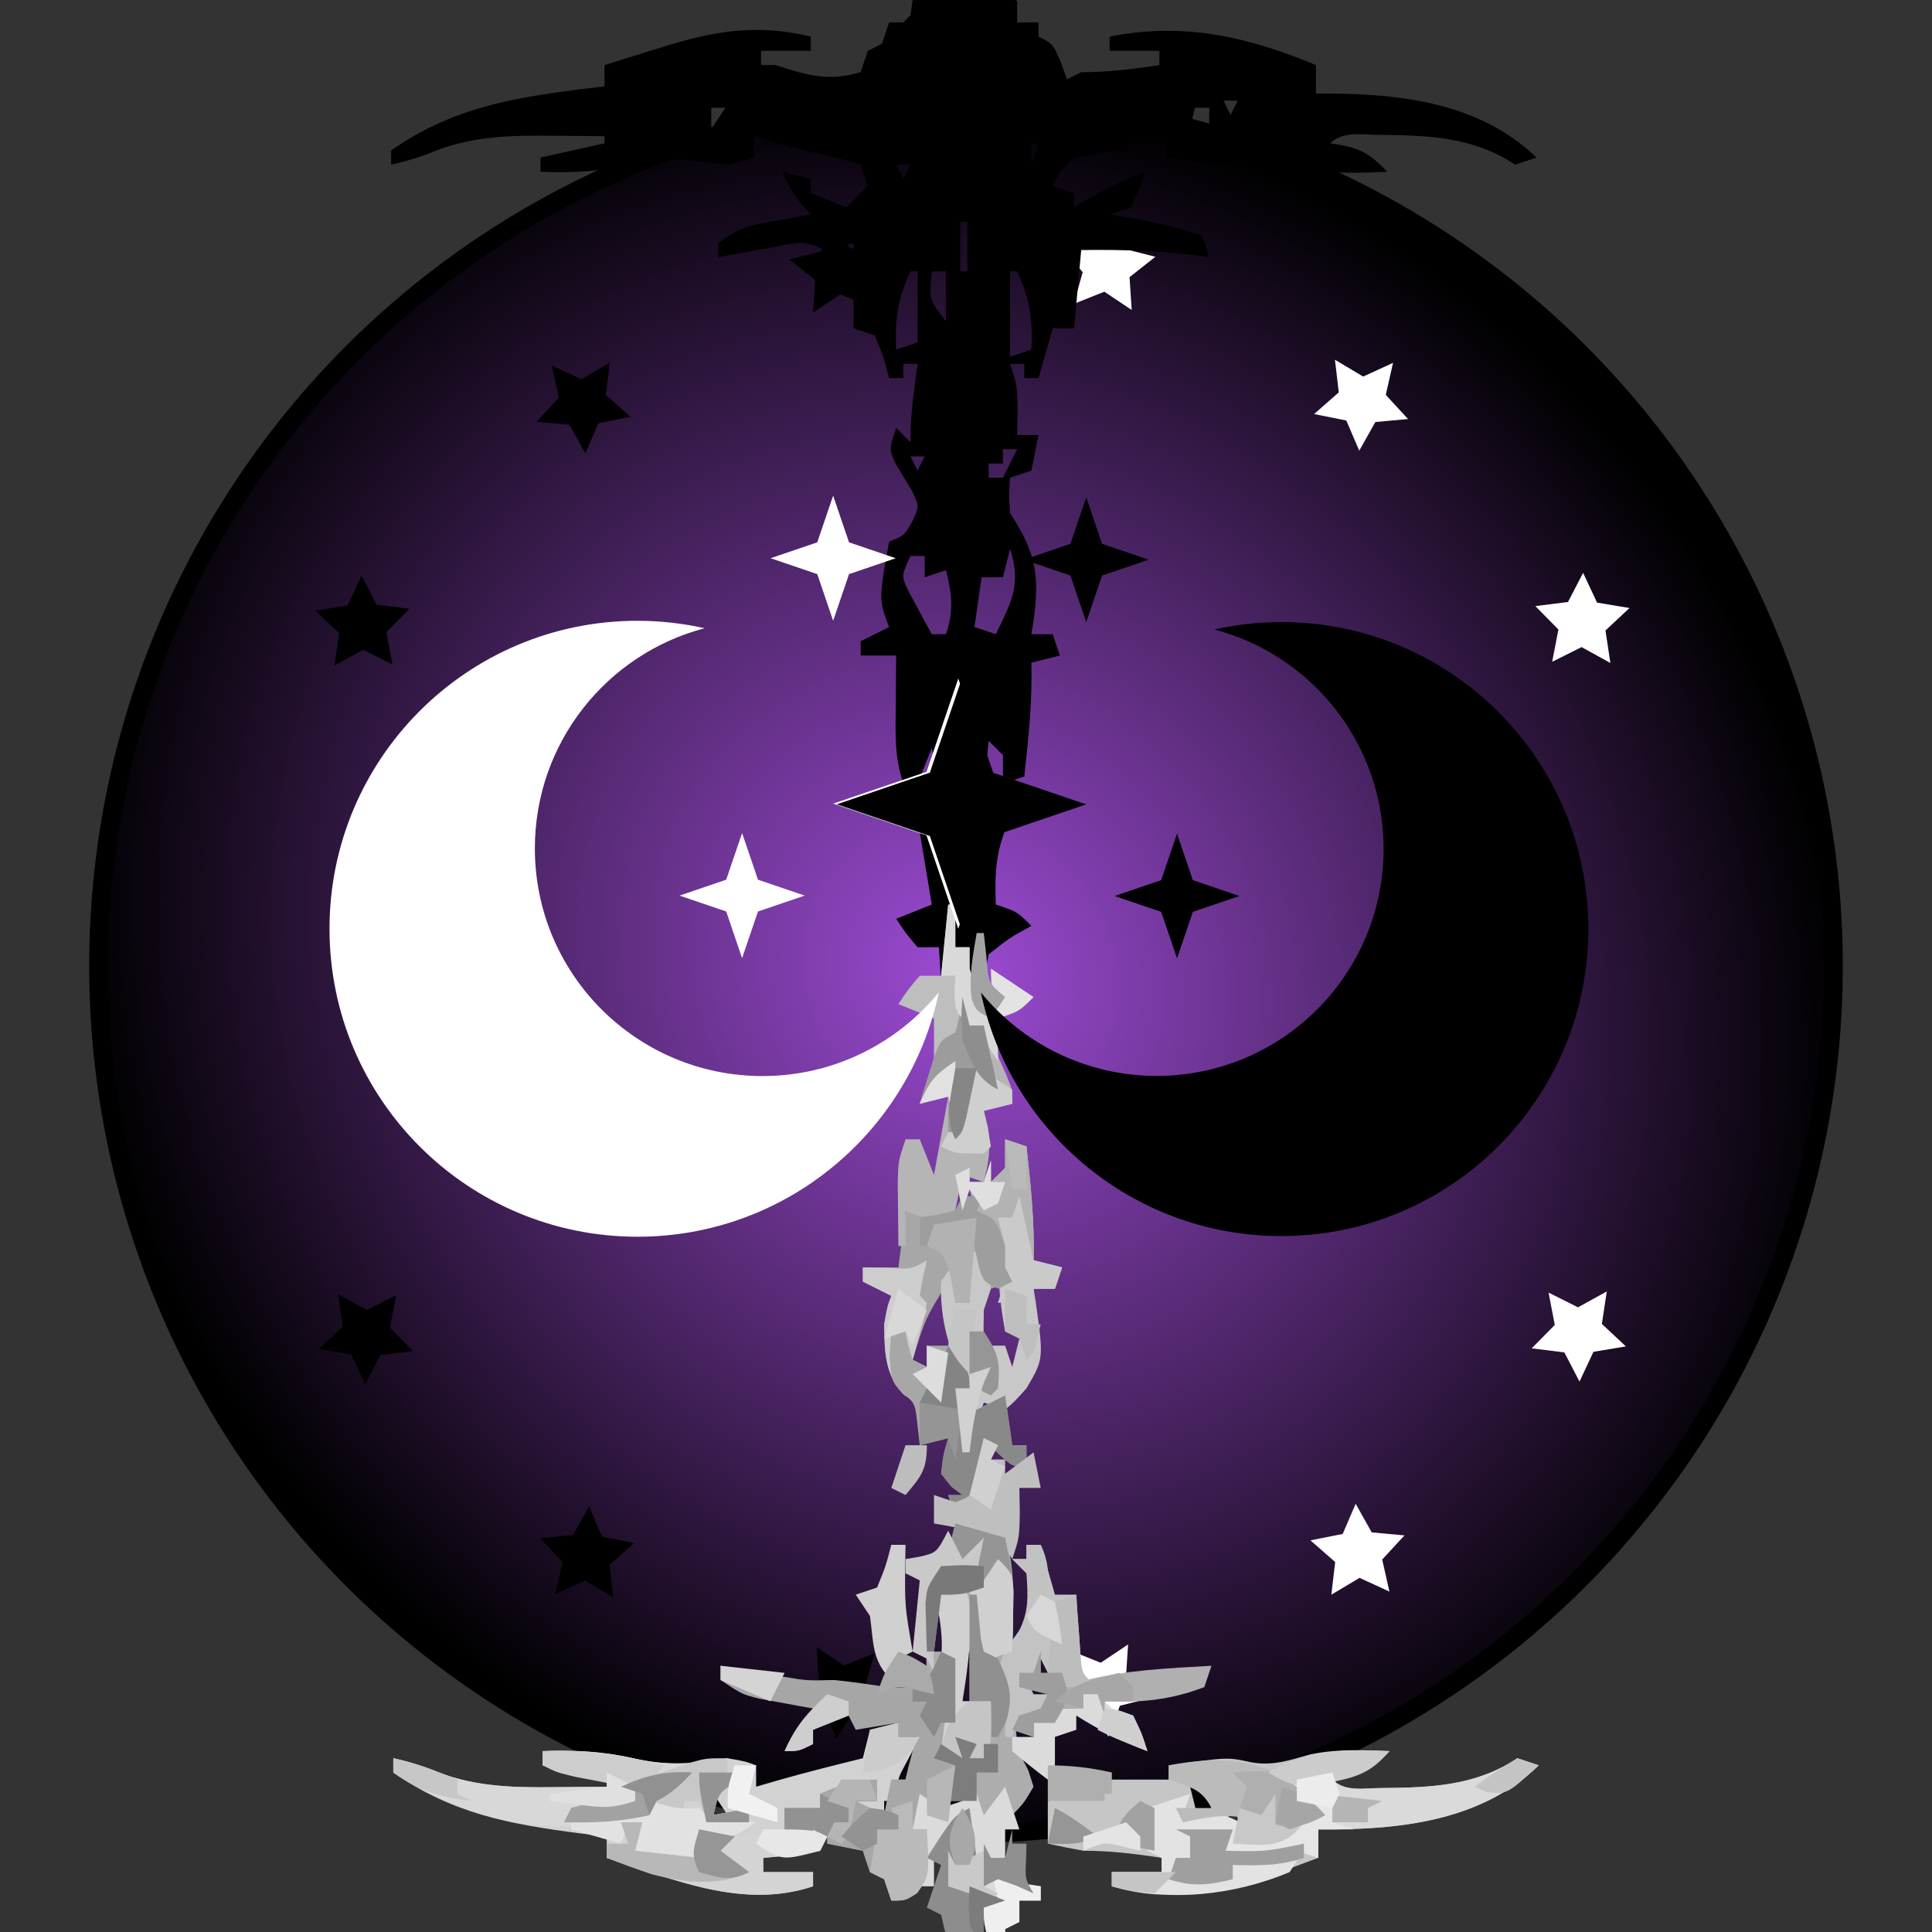
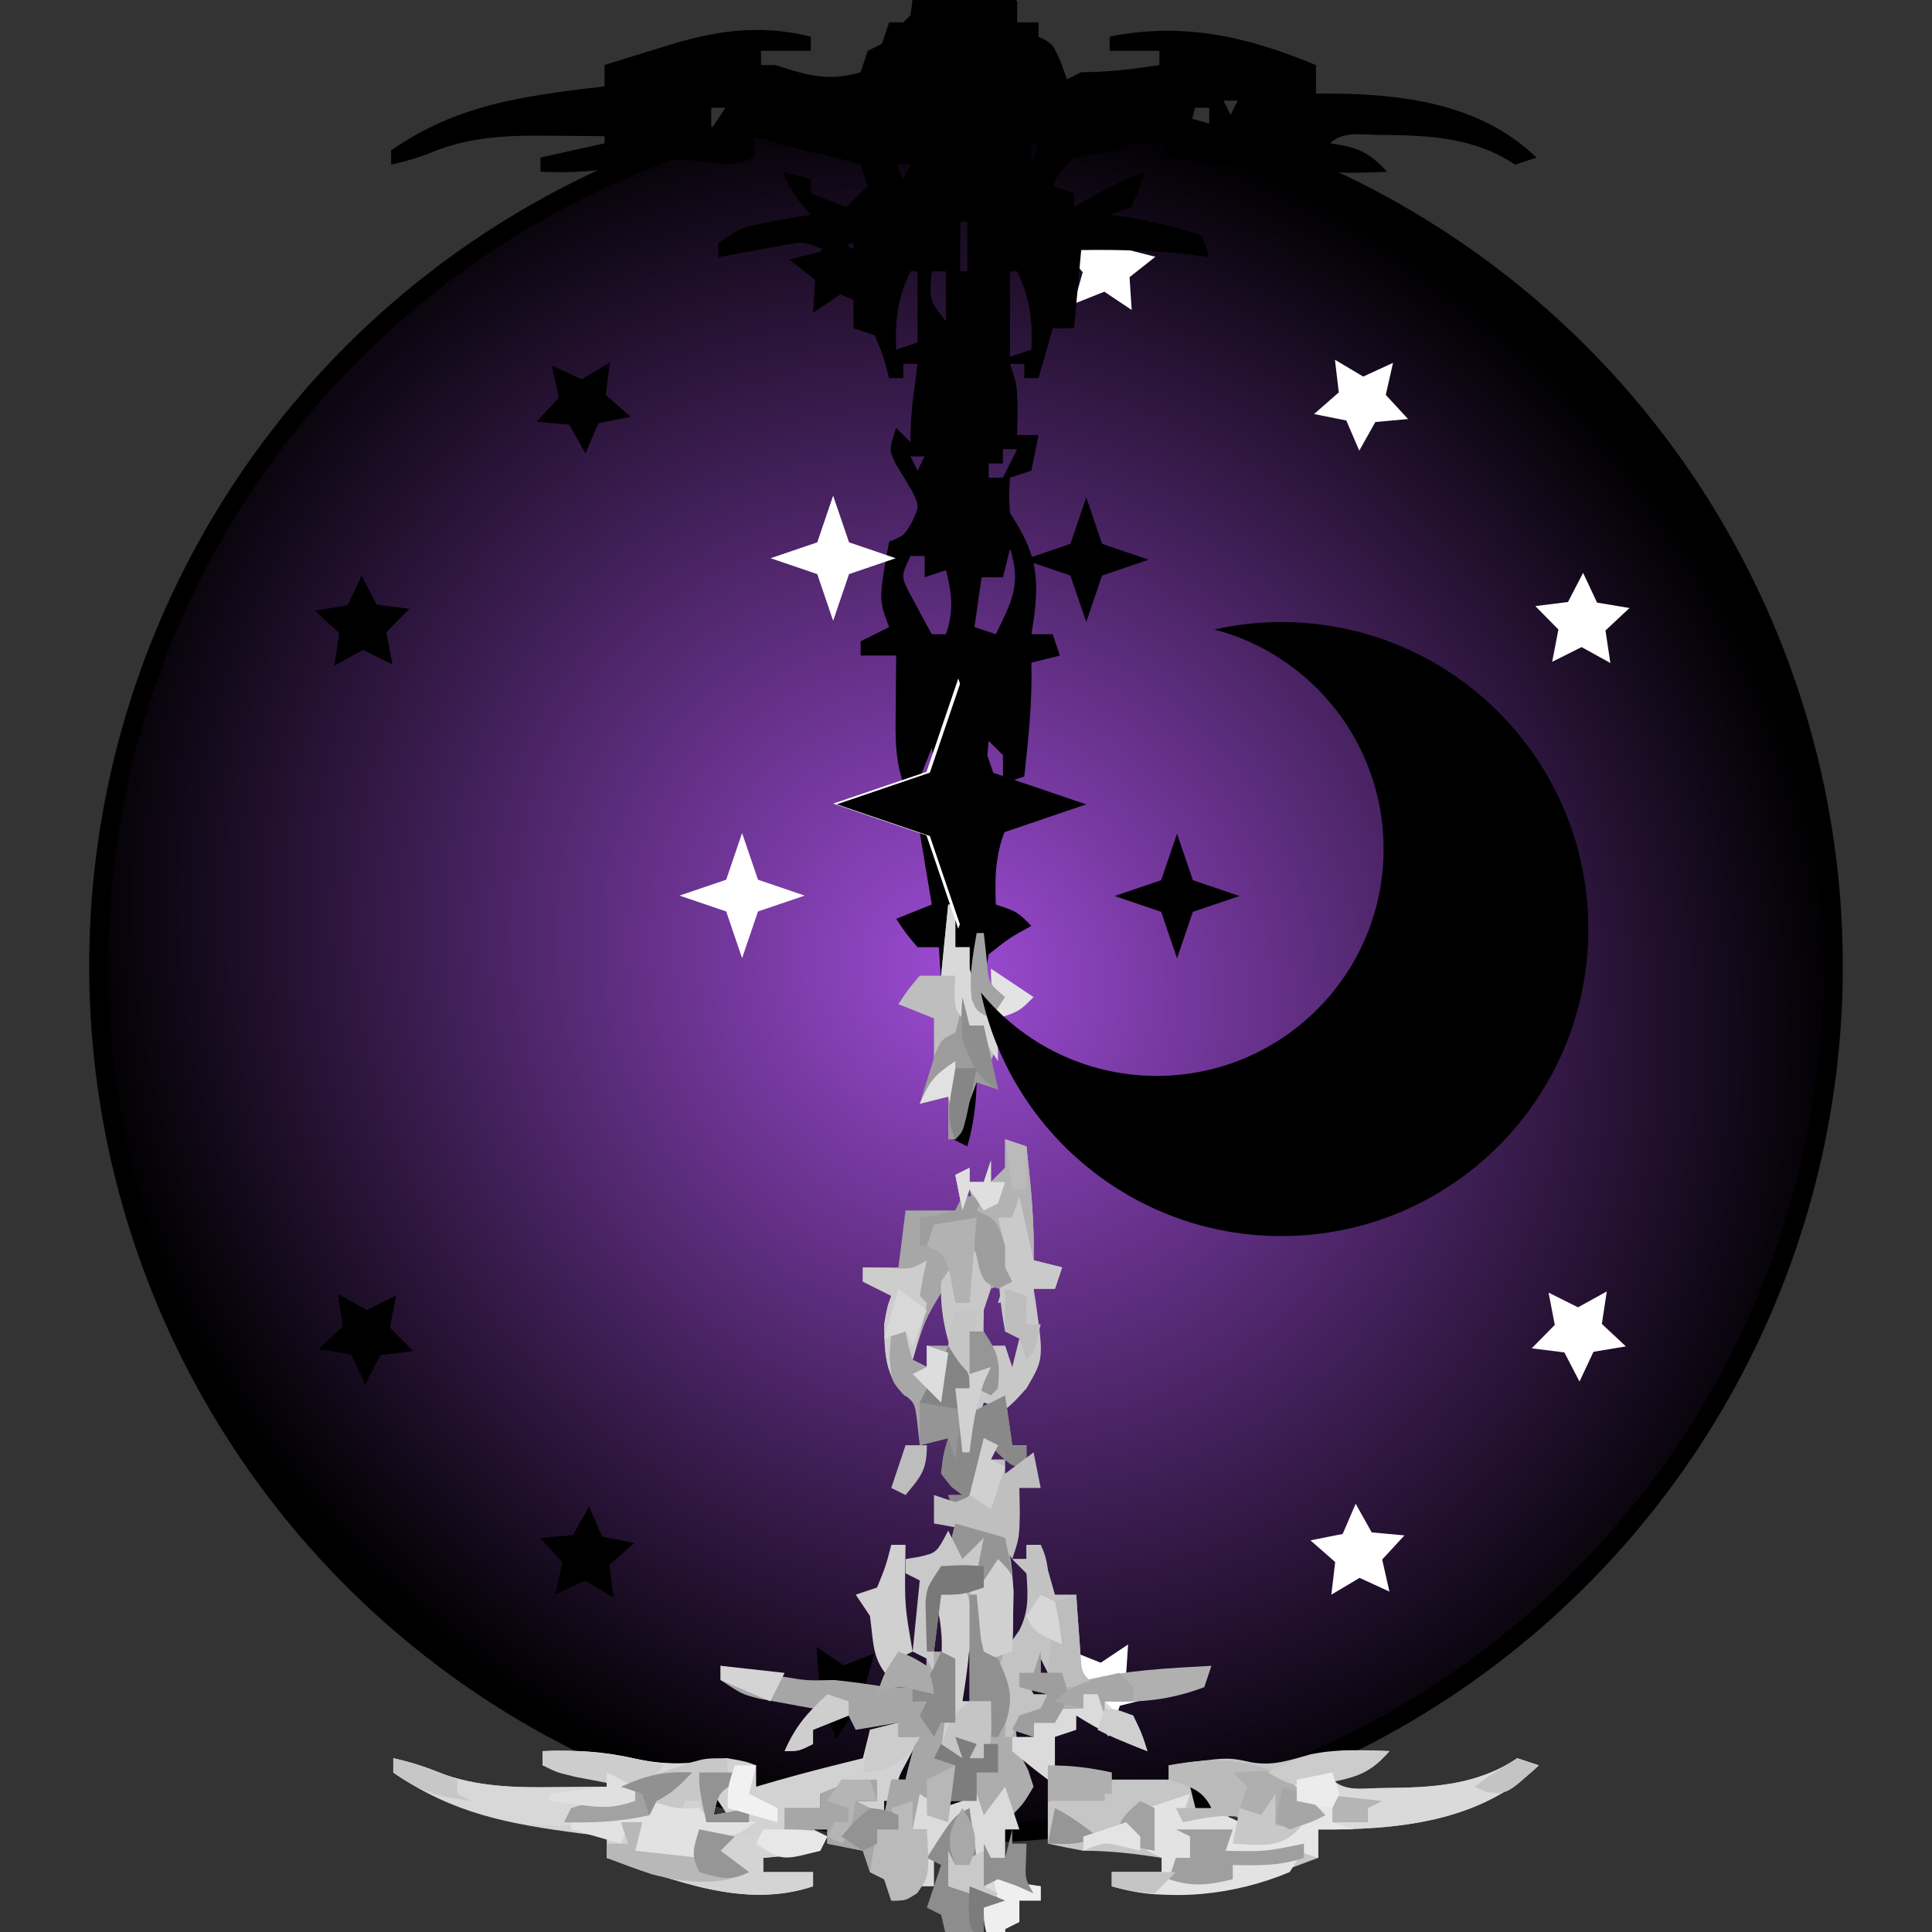
<svg xmlns="http://www.w3.org/2000/svg" xmlns:xlink="http://www.w3.org/1999/xlink" width="512mm" height="512mm" viewBox="0 0 512 512" version="1.1" id="svg1" xml:space="preserve">
  <rect x="0" y="0" width="512" height="512" fill="#333333" stroke="none" />
  <defs id="defs1">
    <linearGradient id="swatch40">
      <stop style="stop-color:#ffffff;stop-opacity:1;" offset="0" id="stop40" />
    </linearGradient>
    <linearGradient id="linearGradient6">
      <stop style="stop-color:#9c4bd3;stop-opacity:1;" offset="0" id="stop6" />
      <stop style="stop-color:#000000;stop-opacity:1;" offset="1" id="stop7" />
    </linearGradient>
    <radialGradient xlink:href="#linearGradient6" id="radialGradient7" cx="259.078" cy="249.785" fx="259.078" fy="249.785" r="229.865" gradientTransform="matrix(0.727,0.778,-0.71,0.664,241.197,-107.483)" gradientUnits="userSpaceOnUse" />
  </defs>
  <g id="layer1" transform="translate(1.5693219e-5)">
    <ellipse style="fill:url(#radialGradient7);fill-opacity:1;stroke:#000000;stroke-width:5;stroke-dasharray:none;stroke-opacity:1" id="path1" cx="253.695" cy="258.285" rx="229.865" ry="229.865" transform="rotate(-0.514)" />
    <path style="opacity:1;mix-blend-mode:normal;fill:#ffffff;fill-opacity:1;stroke-width:0.265;stroke-dasharray:none;paint-order:markers fill stroke" id="path41" d="m 297.984,73.426 -9.97,-6.657 -11.136,4.439 3.25,-11.539 -7.663,-9.219 11.979,-0.474 6.4,-10.137 4.153,11.246 11.618,2.954 -9.412,7.425 z" transform="matrix(0.727,0,0,0.727,83.275,28.765)" />
    <path style="mix-blend-mode:normal;fill:#ffffff;fill-opacity:1;stroke-width:0.265;stroke-dasharray:none;paint-order:markers fill stroke" id="path41-1" d="m 297.984,73.426 -9.97,-6.657 -11.136,4.439 3.25,-11.539 -7.663,-9.219 11.979,-0.474 6.4,-10.137 4.153,11.246 11.618,2.954 -9.412,7.425 z" transform="matrix(0.609,0.396,-0.396,0.609,207.822,-43.282)" />
    <path style="mix-blend-mode:normal;fill:#ffffff;fill-opacity:1;stroke-width:0.265;stroke-dasharray:none;paint-order:markers fill stroke" id="path41-1-0" d="m 297.984,73.426 -9.97,-6.657 -11.136,4.439 3.25,-11.539 -7.663,-9.219 11.979,-0.474 6.4,-10.137 4.153,11.246 11.618,2.954 -9.412,7.425 z" transform="matrix(0.282,0.67,-0.67,0.282,376.506,-44.97)" />
    <path style="opacity:1;mix-blend-mode:normal;fill:#ffffff;fill-opacity:1;stroke-width:0.265;stroke-dasharray:none;paint-order:markers fill stroke" id="path41-19" d="m 297.984,73.426 -9.97,-6.657 -11.136,4.439 3.25,-11.539 -7.663,-9.219 11.979,-0.474 6.4,-10.137 4.153,11.246 11.618,2.954 -9.412,7.425 z" transform="matrix(0.727,0,0,-0.727,82.32,489.179)" />
    <path style="mix-blend-mode:normal;fill:#ffffff;fill-opacity:1;stroke-width:0.265;stroke-dasharray:none;paint-order:markers fill stroke" id="path41-1-4" d="m 297.984,73.426 -9.97,-6.657 -11.136,4.439 3.25,-11.539 -7.663,-9.219 11.979,-0.474 6.4,-10.137 4.153,11.246 11.618,2.954 -9.412,7.425 z" transform="matrix(0.609,-0.396,-0.396,-0.609,206.868,561.226)" />
    <path style="mix-blend-mode:normal;fill:#ffffff;fill-opacity:1;stroke-width:0.265;stroke-dasharray:none;paint-order:markers fill stroke" id="path41-1-0-7" d="m 297.984,73.426 -9.97,-6.657 -11.136,4.439 3.25,-11.539 -7.663,-9.219 11.979,-0.474 6.4,-10.137 4.153,11.246 11.618,2.954 -9.412,7.425 z" transform="matrix(0.282,-0.67,-0.67,-0.282,375.552,562.913)" />
    <path style="mix-blend-mode:normal;fill:#000000;fill-opacity:1;stroke-width:0.265;stroke-dasharray:none;paint-order:markers fill stroke" id="path41-3" d="m 297.984,73.426 -9.97,-6.657 -11.136,4.439 3.25,-11.539 -7.663,-9.219 11.979,-0.474 6.4,-10.137 4.153,11.246 11.618,2.954 -9.412,7.425 z" transform="matrix(-0.727,0,0,0.727,432.09,29.479)" />
    <path style="mix-blend-mode:normal;fill:#000000;fill-opacity:1;stroke-width:0.265;stroke-dasharray:none;paint-order:markers fill stroke" id="path41-1-1" d="m 297.984,73.426 -9.97,-6.657 -11.136,4.439 3.25,-11.539 -7.663,-9.219 11.979,-0.474 6.4,-10.137 4.153,11.246 11.618,2.954 -9.412,7.425 z" transform="matrix(-0.609,0.396,0.396,0.609,307.542,-42.568)" />
    <path style="mix-blend-mode:normal;fill:#000000;fill-opacity:1;stroke-width:0.265;stroke-dasharray:none;paint-order:markers fill stroke" id="path41-1-0-8" d="m 297.984,73.426 -9.97,-6.657 -11.136,4.439 3.25,-11.539 -7.663,-9.219 11.979,-0.474 6.4,-10.137 4.153,11.246 11.618,2.954 -9.412,7.425 z" transform="matrix(-0.282,0.67,0.67,0.282,138.858,-44.256)" />
    <path style="mix-blend-mode:normal;fill:#000000;fill-opacity:1;stroke-width:0.265;stroke-dasharray:none;paint-order:markers fill stroke" id="path41-19-9" d="m 297.984,73.426 -9.97,-6.657 -11.136,4.439 3.25,-11.539 -7.663,-9.219 11.979,-0.474 6.4,-10.137 4.153,11.246 11.618,2.954 -9.412,7.425 z" transform="matrix(-0.727,0,0,-0.727,433.044,489.892)" />
    <path style="mix-blend-mode:normal;fill:#000000;fill-opacity:1;stroke-width:0.265;stroke-dasharray:none;paint-order:markers fill stroke" id="path41-1-4-6" d="m 297.984,73.426 -9.97,-6.657 -11.136,4.439 3.25,-11.539 -7.663,-9.219 11.979,-0.474 6.4,-10.137 4.153,11.246 11.618,2.954 -9.412,7.425 z" transform="matrix(-0.609,-0.396,0.396,-0.609,308.497,561.94)" />
    <path style="mix-blend-mode:normal;fill:#000000;fill-opacity:1;stroke-width:0.265;stroke-dasharray:none;paint-order:markers fill stroke" id="path41-1-0-7-4" d="m 297.984,73.426 -9.97,-6.657 -11.136,4.439 3.25,-11.539 -7.663,-9.219 11.979,-0.474 6.4,-10.137 4.153,11.246 11.618,2.954 -9.412,7.425 z" transform="matrix(-0.282,-0.67,0.67,-0.282,139.813,563.627)" />
    <path d="m 258.243,-37.43 c -2.489,0.622 -4.977,1.244 -7.541,1.885 -0.933,3.733 -0.933,3.733 -1.885,7.541 -0.622,-1.244 -1.244,-2.489 -1.885,-3.771 -1.866,0.622 -3.733,1.244 -5.656,1.885 0.237,2.253 0.237,2.253 0.479,4.551 1.58,14.773 1.58,14.773 -0.479,29.384 -0.622,0.622 -1.244,1.244 -1.885,1.885 -1.244,0 -2.489,0 -3.771,0 -0.933,2.8 -0.933,2.8 -1.885,5.656 -1.244,0.622 -2.489,1.244 -3.771,1.885 -0.933,2.8 -0.933,2.8 -1.885,5.656 -8.551,2.591 -14.254,0.799 -22.624,-1.885 -1.244,0 -2.489,0 -3.771,0 0,-1.244 0,-2.489 0,-3.771 4.355,0 8.71,0 13.197,0 0,-1.244 0,-2.489 0,-3.771 -14.214,-3.446 -25.847,-1.492 -39.474,2.828 -1.469,0.45 -2.938,0.899 -4.452,1.362 -3.588,1.101 -7.169,2.223 -10.748,3.351 0,1.866 0,3.733 0,5.656 -2.345,0.277 -4.69,0.554 -7.107,0.84 -18.707,2.441 -33.687,5.181 -49.453,16.128 0,1.244 0,2.489 0,3.771 4.231,-0.94 8.013,-2.084 12.019,-3.771 10.167,-3.873 20.348,-4.024 31.108,-3.888 1.298,0.008 2.596,0.017 3.933,0.026 3.167,0.022 6.334,0.056 9.5,0.092 0,0.622 0,1.244 0,1.885 -5.599,1.244 -11.199,2.489 -16.968,3.771 0,1.244 0,2.489 0,3.771 8.63,0.32 16.082,-0.059 24.509,-2.003 8.881,-1.967 15.572,-1.269 24.509,0.118 4.713,-0.825 4.713,-0.825 7.541,-1.885 0,-1.866 0,-3.733 0,-5.656 3.088,0.901 6.176,1.802 9.265,2.703 2.681,0.728 5.384,1.378 8.101,1.959 3.679,0.79 7.304,1.821 10.914,2.88 0.622,1.866 1.244,3.733 1.885,5.656 -1.866,1.866 -3.733,3.733 -5.656,5.656 -3.111,-1.244 -6.222,-2.489 -9.427,-3.771 0,-1.244 0,-2.489 0,-3.771 -2.489,-0.622 -4.977,-1.244 -7.541,-1.885 2.171,4.653 3.861,7.631 7.541,11.312 -1.943,0.343 -1.943,0.343 -3.925,0.692 -2.548,0.474 -2.548,0.474 -5.148,0.957 -1.684,0.306 -3.368,0.612 -5.104,0.928 -4.676,1.193 -4.676,1.193 -10.332,4.964 0,1.244 0,2.489 0,3.771 1.568,-0.294 3.135,-0.588 4.75,-0.891 3.073,-0.55 3.073,-0.55 6.208,-1.112 2.034,-0.372 4.068,-0.744 6.164,-1.127 5.613,-1.048 5.613,-1.048 11.157,1.245 3.733,-0.933 3.733,-0.933 7.541,-1.885 0,7.466 0,14.932 0,22.624 2.8,0.933 2.8,0.933 5.656,1.885 2.31,5.672 2.31,5.672 3.771,11.312 1.244,0 2.489,0 3.771,0 0,-1.244 0,-2.489 0,-3.771 1.244,0 2.489,0 3.771,0 -0.311,2.372 -0.622,4.744 -0.943,7.188 -0.606,4.623 -0.943,8.869 -0.943,13.551 -1.244,-1.244 -2.489,-2.489 -3.771,-3.771 -1.885,5.656 -1.885,5.656 -0.287,9.242 1.526,2.556 3.058,5.11 4.595,7.659 1.81,3.883 1.81,3.883 -0.074,7.968 -2.131,3.68 -2.131,3.68 -6.12,5.295 -2.755,15.277 -2.755,15.277 0,22.624 -3.733,1.866 -3.733,1.866 -7.541,3.771 0,1.244 0,2.489 0,3.771 3.111,0 6.222,0 9.427,0 -0.022,1.976 -0.044,3.952 -0.066,5.987 -0.018,2.6 -0.035,5.199 -0.051,7.799 -0.016,1.301 -0.032,2.603 -0.048,3.944 -0.029,5.927 0.162,10.539 2.051,16.206 1.244,0 2.489,0 3.771,0 1.244,-3.111 2.489,-6.222 3.771,-9.427 1.244,6.844 2.489,13.687 3.771,20.738 -2.489,-0.622 -4.977,-1.244 -7.541,-1.885 1.244,7.466 2.489,14.932 3.771,22.624 -3.111,1.244 -6.222,2.489 -9.427,3.771 2.474,3.771 2.474,3.771 5.656,7.541 1.866,0 3.733,0 5.656,0 0.095,1.532 0.189,3.064 0.286,4.643 0.436,6.898 0.899,13.795 1.363,20.691 0.148,2.412 0.296,4.824 0.449,7.309 0.237,3.436 0.237,3.436 0.479,6.941 0.138,2.123 0.276,4.245 0.419,6.432 0.255,1.613 0.511,3.225 0.774,4.887 1.244,0.622 2.489,1.244 3.771,1.885 1.439,-5.192 2.183,-9.992 2.416,-15.37 0.106,-2.196 0.106,-2.196 0.214,-4.437 0.066,-1.513 0.131,-3.026 0.199,-4.584 0.263,-13.434 0.263,-13.434 2.828,-26.512 5.578,-4.401 5.578,-4.401 11.312,-7.541 -3.771,-3.771 -3.771,-3.771 -9.427,-5.656 -0.336,-8.575 0.004,-14.855 3.771,-22.624 -2.489,-0.622 -4.977,-1.244 -7.541,-1.885 0.622,-6.222 1.244,-12.443 1.885,-18.853 1.244,1.244 2.489,2.489 3.771,3.771 0,2.489 0,4.977 0,7.541 1.866,-0.622 3.733,-1.244 5.656,-1.885 1.116,-10.085 2.153,-20.001 1.885,-30.165 3.733,-0.933 3.733,-0.933 7.541,-1.885 -0.933,-2.8 -0.933,-2.8 -1.885,-5.656 -1.866,0 -3.733,0 -5.656,0 0.18,-1.115 0.36,-2.231 0.545,-3.38 1.698,-12.106 0.672,-18.36 -6.201,-28.67 -0.315,-4.95 -0.315,-4.95 0,-9.427 2.8,-0.933 2.8,-0.933 5.656,-1.885 0.622,-3.111 1.244,-6.222 1.885,-9.427 -1.866,0 -3.733,0 -5.656,0 0.039,-2.061 0.078,-4.122 0.118,-6.245 -0.118,-6.952 -0.118,-6.952 -2.003,-12.608 1.244,0 2.489,0 3.771,0 0,1.244 0,2.489 0,3.771 1.244,0 2.489,0 3.771,0 1.866,-6.533 1.866,-6.533 3.771,-13.197 1.866,0 3.733,0 5.656,0 0.622,-6.844 1.244,-13.687 1.885,-20.738 11.568,-0.161 22.495,0.19 33.936,1.885 -0.622,-1.866 -1.244,-3.733 -1.885,-5.656 -8.033,-2.835 -16.094,-4.424 -24.509,-5.656 1.866,-0.622 3.733,-1.244 5.656,-1.885 2.239,-4.831 2.239,-4.831 3.771,-9.427 -6.776,2.517 -12.735,5.581 -18.853,9.427 0,-1.244 0,-2.489 0,-3.771 -1.866,-0.622 -3.733,-1.244 -5.656,-1.885 1.955,-3.926 1.955,-3.926 5.656,-7.541 6.726,-1.388 6.726,-1.388 13.197,-1.885 0.622,-0.622 1.244,-1.244 1.885,-1.885 3.141,-0.077 6.285,-0.081 9.427,0 0,1.244 0,2.489 0,3.771 15.535,2.2 15.535,2.2 21.799,0.825 5.725,-1.028 10.011,0.472 15.524,2.04 7.006,1.528 13.991,1.203 21.121,0.906 -4.813,-5.264 -7.963,-6.579 -15.082,-7.541 3.423,-3.423 8.591,-2.212 13.197,-2.239 12.958,0.1 24.855,0.584 35.821,7.895 1.866,-0.622 3.733,-1.244 5.656,-1.885 -15.681,-15.14 -37.704,-17.114 -58.445,-16.968 0,-2.489 0,-4.977 0,-7.541 C 330.552,9.681 313.607,5.794 294.064,9.702 c 0,1.244 0,2.489 0,3.771 4.355,0 8.71,0 13.197,0 0,1.244 0,2.489 0,3.771 -7.041,1.083 -13.599,1.885 -20.738,1.885 -1.244,0.622 -2.489,1.244 -3.771,1.885 -0.544,-1.516 -1.089,-3.033 -1.65,-4.595 -2.121,-4.831 -2.121,-4.831 -5.892,-6.716 0,-1.244 0,-2.489 0,-3.771 -1.866,0 -3.733,0 -5.656,0 0,-1.866 0,-3.733 0,-5.656 -1.866,-0.933 -1.866,-0.933 -3.771,-1.885 1.866,-14.932 1.866,-14.932 3.771,-30.165 -1.866,0 -3.733,0 -5.656,0 -0.933,1.866 -0.933,1.866 -1.885,3.771 -1.244,-0.622 -2.489,-1.244 -3.771,-1.885 0.933,-1.866 0.933,-1.866 1.885,-3.771 -0.622,-1.244 -1.244,-2.489 -1.885,-3.771 z m -9.427,33.936 c -1.885,3.771 -1.885,3.771 -1.885,3.771 z M 328,26.67 c -0.622,1.244 -1.244,2.489 -1.885,3.771 -0.622,-1.244 -1.244,-2.489 -1.885,-3.771 1.244,0 2.489,0 3.771,0 z m -143.283,0 c -1.885,3.771 -1.885,3.771 -1.885,3.771 z m 135.742,1.885 c 0,1.866 0,3.733 0,5.656 -1.866,0.622 -3.733,1.244 -5.656,1.885 0.622,-2.489 1.244,-4.977 1.885,-7.541 1.244,0 2.489,0 3.771,0 z m -128.201,0 c -1.866,2.8 -1.866,2.8 -3.771,5.656 0,-1.866 0,-3.733 0,-5.656 1.244,0 2.489,0 3.771,0 z m 82.954,9.427 c -0.622,1.866 -1.244,3.733 -1.885,5.656 0,-1.866 0,-3.733 0,-5.656 0.622,0 1.244,0 1.885,0 z m -3.771,5.656 c -1.885,3.771 -1.885,3.771 -1.885,3.771 z m -30.165,0 c -0.622,1.244 -1.244,2.489 -1.885,3.771 -0.622,-1.244 -1.244,-2.489 -1.885,-3.771 1.244,0 2.489,0 3.771,0 z M 256.358,58.72 c 0,4.355 0,8.71 0,13.197 -0.622,0 -1.244,0 -1.885,0 0,-4.355 0,-8.71 0,-13.197 0.622,0 1.244,0 1.885,0 z m 20.738,7.541 c -1.885,3.771 -1.885,3.771 -1.885,3.771 z m -43.362,1.885 c -1.885,7.541 -1.885,7.541 -1.885,7.541 z m 45.247,1.885 c -1.885,7.541 -1.885,7.541 -1.885,7.541 z m -9.427,1.885 c 3.398,7.221 4.141,12.785 3.771,20.738 -1.866,0.622 -3.733,1.244 -5.656,1.885 0,-7.466 0,-14.932 0,-22.624 0.622,0 1.244,0 1.885,0 z m -18.853,0 c 0,4.355 0,8.71 0,13.197 -4.468,-5.569 -4.468,-5.569 -3.771,-13.197 1.244,0 2.489,0 3.771,0 z m -7.541,0 c 0,6.222 0,12.443 0,18.853 -1.866,0.622 -3.733,1.244 -5.656,1.885 -0.37,-7.954 0.373,-13.518 3.771,-20.738 0.622,0 1.244,0 1.885,0 z m 18.853,3.771 c -1.885,7.541 -1.885,7.541 -1.885,7.541 z m 18.853,3.771 c -1.885,5.656 -1.885,5.656 -1.885,5.656 z M 256.358,94.541 c -1.885,3.771 -1.885,3.771 -1.885,3.771 z m 13.197,24.509 c -1.244,2.489 -2.489,4.977 -3.771,7.541 -1.244,0 -2.489,0 -3.771,0 0,-1.244 0,-2.489 0,-3.771 1.244,0 2.489,0 3.771,0 0,-1.244 0,-2.489 0,-3.771 1.244,0 2.489,0 3.771,0 z m -24.509,1.885 c -0.622,1.244 -1.244,2.489 -1.885,3.771 -0.622,-1.244 -1.244,-2.489 -1.885,-3.771 1.244,0 2.489,0 3.771,0 z m 22.624,24.509 c 3.1,9.3 0.351,14.216 -3.771,22.624 -1.866,-0.622 -3.733,-1.244 -5.656,-1.885 0.622,-4.355 1.244,-8.71 1.885,-13.197 1.866,0 3.733,0 5.656,0 0.622,-2.489 1.244,-4.977 1.885,-7.541 z m -22.624,1.885 c 0,1.866 0,3.733 0,5.656 1.866,-0.622 3.733,-1.244 5.656,-1.885 1.592,6.369 2.09,10.698 0,16.968 -1.244,0 -2.489,0 -3.771,0 -1.319,-2.383 -2.61,-4.782 -3.888,-7.188 -0.722,-1.334 -1.444,-2.668 -2.187,-4.043 -2.036,-4.129 -2.036,-4.129 0.42,-9.508 1.244,0 2.489,0 3.771,0 z" fill="#acacac" id="path1-5" style="opacity:1;mix-blend-mode:luminosity;fill:#000000;stroke-width:1.885" />
    <path d="m 310.556,502.014 c -1.402,0.005 -2.805,0.01 -4.249,0.015 -4.105,-0.25 -7.711,-1.008 -11.658,-2.136 0,-1.244 0,-2.489 0,-3.771 4.355,0 8.71,0 13.197,0 0,-1.244 0,-2.489 0,-3.771 -7.041,-1.083 -13.599,-1.885 -20.738,-1.885 -3.153,-0.573 -6.298,-1.19 -9.427,-1.885 0,-3.733 0,-7.466 0,-11.312 4.355,-0.622 8.71,-1.244 13.197,-1.885 -0.933,-1.866 -0.933,-1.866 -1.885,-3.771 6.913,0 13.826,0 20.738,0 0,-1.244 0,-2.489 0,-3.771 15.535,-2.2 15.535,-2.2 21.799,-0.825 5.725,1.028 10.011,-0.472 15.524,-2.04 7.006,-1.528 13.991,-1.203 21.121,-0.906 -4.813,5.264 -7.963,6.579 -15.082,7.541 3.423,3.423 8.591,2.212 13.197,2.239 12.958,-0.1 24.855,-0.584 35.821,-7.895 1.866,0.622 3.733,1.244 5.656,1.885 -15.681,15.14 -37.704,17.114 -58.445,16.968 0,2.489 0,4.977 0,7.541 -3.257,1.226 -6.518,2.442 -9.78,3.653 -1.815,0.678 -3.631,1.356 -5.501,2.055 -7.91,2.658 -15.148,3.984 -23.485,3.955 z m 18.028,-19.089 c -0.622,-1.244 -1.244,-2.489 -1.885,-3.771 -0.622,1.244 -1.244,2.489 -1.885,3.771 1.244,0 2.489,0 3.771,0 z m -7.541,-1.885 c 0,-1.866 0,-3.733 0,-5.656 -1.866,-0.622 -3.733,-1.244 -5.656,-1.885 0.622,2.489 1.244,4.977 1.885,7.541 1.244,0 2.489,0 3.771,0 z" fill="#c6c6c6" id="path3" style="opacity:1;mix-blend-mode:luminosity;stroke-width:1.885" />
    <path d="m 160.792,492.352 c 0,-1.866 0,-3.733 0,-5.656 -2.345,-0.277 -4.69,-0.554 -7.107,-0.84 -18.707,-2.441 -33.687,-5.181 -49.453,-16.128 0,-1.244 0,-2.489 0,-3.771 4.231,0.94 8.013,2.084 12.019,3.771 10.167,3.873 20.348,4.024 31.108,3.888 1.298,-0.009 2.596,-0.017 3.933,-0.026 3.167,-0.022 6.334,-0.056 9.5,-0.092 0,-0.622 0,-1.244 0,-1.885 -8.399,-1.866 -8.399,-1.866 -16.968,-3.771 0,-1.244 0,-2.489 0,-3.771 8.63,-0.32 16.082,0.059 24.509,2.003 8.881,1.967 15.572,1.269 24.509,-0.118 4.713,0.825 4.713,0.825 7.541,1.885 0,1.866 0,3.733 0,5.656 1.866,-0.544 3.733,-1.089 5.656,-1.65 7.499,-2.147 15.049,-4.031 22.624,-5.892 0.622,-2.489 1.244,-4.977 1.885,-7.541 2.489,-0.622 4.977,-1.244 7.541,-1.885 0,1.244 0,2.489 0,3.771 1.866,0 3.733,0 5.656,0 -1.249,2.498 -2.545,4.974 -3.888,7.423 -2.158,4.035 -2.158,4.035 -1.767,9.544 -1.244,0 -2.489,0 -3.771,0 0,1.244 0,2.489 0,3.771 -2.489,0.622 -4.977,1.244 -7.541,1.885 0,-1.866 0,-3.733 0,-5.656 1.866,0 3.733,0 5.656,0 -7.292,-3.536 -7.292,-3.536 -15.082,-1.885 0,1.244 0,2.489 0,3.771 -2.489,1.244 -4.977,2.489 -7.541,3.771 1.866,1.866 3.733,3.733 5.656,5.656 0,-1.244 0,-2.489 0,-3.771 1.244,0.622 2.489,1.244 3.771,1.885 -0.622,1.244 -1.244,2.489 -1.885,3.771 -4.993,1.119 -9.977,1.399 -15.082,1.885 0,1.244 0,2.489 0,3.771 4.355,0 8.71,0 13.197,0 0,1.244 0,2.489 0,3.771 -18.604,6.201 -36.906,-1.83 -54.674,-7.541 z m 24.509,-9.427 c -1.885,-3.771 -1.885,-3.771 -1.885,-3.771 z m 7.541,-1.885 c -1.866,-2.8 -1.866,-2.8 -3.771,-5.656 0,1.866 0,3.733 0,5.656 1.244,0 2.489,0 3.771,0 z" fill="#d2d2d2" id="path4" style="opacity:1;mix-blend-mode:luminosity;stroke-width:1.885" />
    <path d="m 236.204,503.664 c -0.622,-1.866 -1.244,-3.733 -1.885,-5.656 -1.244,-0.622 -2.489,-1.244 -3.771,-1.885 -0.622,-1.866 -1.244,-3.733 -1.885,-5.656 -4.666,-0.933 -4.666,-0.933 -9.427,-1.885 0,-1.244 0,-2.489 0,-3.771 -1.244,0 -2.489,0 -3.771,0 0,1.244 0,2.489 0,3.771 -2.489,-1.244 -4.977,-2.489 -7.541,-3.771 0,-1.866 0,-3.733 0,-5.656 3.111,0 6.222,0 9.427,0 0,-1.244 0,-2.489 0,-3.771 5.479,-2.369 9.042,-3.771 15.082,-3.771 0,1.866 0,3.733 0,5.656 -1.866,0 -3.733,0 -5.656,0 2.489,1.244 4.977,2.489 7.541,3.771 0.622,-3.111 1.244,-6.222 1.885,-9.427 1.244,0 2.489,0 3.771,0 0.233,-0.972 0.467,-1.944 0.707,-2.946 1.53,-5.966 3.242,-11.875 4.949,-17.793 -1.244,0 -2.489,0 -3.771,0 0,-1.244 0,-2.489 0,-3.771 1.244,-0.622 2.489,-1.244 3.771,-1.885 -0.044,-1.704 -0.087,-3.407 -0.133,-5.162 -0.051,-3.336 -0.051,-3.336 -0.103,-6.739 -0.044,-2.209 -0.087,-4.418 -0.133,-6.694 0.368,-5.914 0.368,-5.914 4.139,-11.57 4.949,-0.353 4.949,-0.353 9.427,0 -2.489,-1.244 -4.977,-2.489 -7.541,-3.771 0.622,-2.489 1.244,-4.977 1.885,-7.541 6.481,1.532 6.481,1.532 13.197,3.771 2.092,6.277 2.136,11.071 2.121,17.675 0.007,3.172 0.007,3.172 0.015,6.407 -0.25,6.083 -0.25,6.083 -1.326,11.341 -1.261,4.225 -1.261,4.225 1.075,7.939 0.272,2.061 0.544,4.122 0.825,6.245 0.707,6.81 0.707,6.81 3.417,12.019 0.467,1.439 0.933,2.877 1.414,4.36 -2.592,4.36 -2.592,4.36 -5.656,7.541 -0.622,-1.244 -1.244,-2.489 -1.885,-3.771 -1.866,1.866 -3.733,3.733 -5.656,5.656 -0.855,-0.933 -1.711,-1.866 -2.592,-2.828 -2.831,-3.254 -2.831,-3.254 -6.834,-2.828 -0.622,1.866 -1.244,3.733 -1.885,5.656 -1.866,-0.622 -3.733,-1.244 -5.656,-1.885 -0.622,1.244 -1.244,2.489 -1.885,3.771 1.244,0 2.489,0 3.771,0 0.692,12.222 0.692,12.222 -2.592,16.85 -3.064,2.003 -3.064,2.003 -6.834,2.003 z m 20.738,-52.789 c 0,-4.355 0,-8.71 0,-13.197 -0.622,0 -1.244,0 -1.885,0 0,4.355 0,8.71 0,13.197 0.622,0 1.244,0 1.885,0 z m -5.656,-13.197 c 0,-4.355 0,-8.71 0,-13.197 -4.468,5.569 -4.468,5.569 -3.771,13.197 1.244,0 2.489,0 3.771,0 z m 11.312,-3.771 c -1.885,-7.541 -1.885,-7.541 -1.885,-7.541 z" fill="#adadad" id="path5" style="opacity:1;mix-blend-mode:luminosity;stroke-width:1.885" />
    <path d="m 253.172,401.857 c -0.622,-1.866 -1.244,-3.733 -1.885,-5.656 1.244,0 2.489,0 3.771,0 -0.972,-0.739 -1.944,-1.478 -2.946,-2.239 -0.894,-1.128 -1.789,-2.255 -2.71,-3.417 0.589,-5.067 0.589,-5.067 1.885,-9.427 -2.489,0.622 -4.977,1.244 -7.541,1.885 -0.194,-1.75 -0.389,-3.5 -0.589,-5.302 -0.676,-5.942 -0.676,-5.942 -4.124,-8.602 -4.68,-5.07 -4.538,-11.443 -4.713,-18.146 0.825,-4.713 0.825,-4.713 1.885,-7.541 -2.489,-1.244 -4.977,-2.489 -7.541,-3.771 0,-1.244 0,-2.489 0,-3.771 3.111,0 6.222,0 9.427,0 0.622,-4.977 1.244,-9.954 1.885,-15.082 4.355,0 8.71,0 13.197,0 0.622,-1.244 1.244,-2.489 1.885,-3.771 1.866,0 3.733,0 5.656,0 -0.622,1.244 -1.244,2.489 -1.885,3.771 1.244,0.622 2.489,1.244 3.771,1.885 1.885,1.885 1.885,1.885 3.771,7.541 0,1.866 0,3.733 0,5.656 0.622,1.244 1.244,2.489 1.885,3.771 -2.8,0.933 -2.8,0.933 -5.656,1.885 -1.244,-2.489 -2.489,-4.977 -3.771,-7.541 -0.933,5.599 -0.933,5.599 -1.885,11.312 -1.244,0 -2.489,0 -3.771,0 -0.622,-1.866 -1.244,-3.733 -1.885,-5.656 -6.102,9.806 -6.102,9.806 -9.427,20.738 1.244,0.622 2.489,1.244 3.771,1.885 0,-1.866 0,-3.733 0,-5.656 2.489,0 4.977,0 7.541,0 1.244,3.733 2.489,7.466 3.771,11.312 -1.244,0 -2.489,0 -3.771,0 1.866,1.866 3.733,3.733 5.656,5.656 3.733,-1.866 3.733,-1.866 7.541,-3.771 0.622,4.355 1.244,8.71 1.885,13.197 1.244,0 2.489,0 3.771,0 0,1.866 0,3.733 0,5.656 -3.771,0 -3.771,0 -7.777,-3.771 -1.167,-1.244 -2.333,-2.489 -3.535,-3.771 -0.622,5.599 -1.244,11.199 -1.885,16.968 -1.866,0 -3.733,0 -5.656,0 0,1.244 0,2.489 0,3.771 z" fill="#a7a7a7" id="path6" style="opacity:1;mix-blend-mode:luminosity;stroke-width:1.885" />
    <path d="m 256.943,384.889 c -0.622,0 -1.244,0 -1.885,0 -0.622,-5.599 -1.244,-11.199 -1.885,-16.968 1.244,0 2.489,0 3.771,0 -0.894,-1.516 -1.789,-3.033 -2.71,-4.595 -3.413,-7.781 -5.172,-15.151 -4.831,-23.684 1.244,-1.866 2.489,-3.733 3.771,-5.656 0,3.733 0,7.466 0,11.312 1.244,0 2.489,0 3.771,0 0,-4.977 0,-9.954 0,-15.082 4.078,4.078 4.814,5.755 5.656,11.312 -0.622,1.866 -1.244,3.733 -1.885,5.656 -0.073,3.141 -0.085,6.286 0,9.427 1.866,0 3.733,0 5.656,0 0.622,1.866 1.244,3.733 1.885,5.656 0.622,-2.489 1.244,-4.977 1.885,-7.541 -1.244,-0.622 -2.489,-1.244 -3.771,-1.885 -1.331,-7.055 -1.885,-13.551 -1.885,-20.738 -1.244,-0.622 -2.489,-1.244 -3.771,-1.885 1.866,0 3.733,0 5.656,0 -1.866,-1.244 -3.733,-2.489 -5.656,-3.771 -2.239,-5.892 -2.239,-5.892 -3.771,-11.312 -0.622,1.866 -1.244,3.733 -1.885,5.656 -0.622,-3.111 -1.244,-6.222 -1.885,-9.427 1.866,-0.933 1.866,-0.933 3.771,-1.885 0,1.244 0,2.489 0,3.771 1.244,0 2.489,0 3.771,0 0.622,-1.866 1.244,-3.733 1.885,-5.656 0,1.866 0,3.733 0,5.656 1.244,-1.244 2.489,-2.489 3.771,-3.771 0,-2.489 0,-4.977 0,-7.541 1.866,0.622 3.733,1.244 5.656,1.885 1.116,10.085 2.153,20.001 1.885,30.165 2.489,0.622 4.977,1.244 7.541,1.885 -0.933,2.8 -0.933,2.8 -1.885,5.656 -1.866,0 -3.733,0 -5.656,0 0.27,1.673 0.27,1.673 0.545,3.38 2.139,15.246 2.139,15.246 -2.43,23.014 -3.064,3.417 -3.064,3.417 -5.656,5.656 -1.866,-0.622 -3.733,-1.244 -5.656,-1.885 -1.466,4.399 -2.685,8.699 -3.771,13.197 z" fill="#c8c8c8" id="path7" style="opacity:1;mix-blend-mode:luminosity;stroke-width:1.885" />
    <path d="m 236.204,503.664 c -0.622,-1.866 -1.244,-3.733 -1.885,-5.656 -1.244,-0.622 -2.489,-1.244 -3.771,-1.885 -0.622,-1.866 -1.244,-3.733 -1.885,-5.656 -4.666,-0.933 -4.666,-0.933 -9.427,-1.885 0,-1.244 0,-2.489 0,-3.771 -1.244,0 -2.489,0 -3.771,0 0,1.244 0,2.489 0,3.771 -2.489,-1.244 -4.977,-2.489 -7.541,-3.771 0,-1.866 0,-3.733 0,-5.656 3.111,0 6.222,0 9.427,0 0,-1.244 0,-2.489 0,-3.771 5.479,-2.369 9.042,-3.771 15.082,-3.771 0,1.866 0,3.733 0,5.656 -1.866,0 -3.733,0 -5.656,0 2.489,1.244 4.977,2.489 7.541,3.771 0.622,-3.111 1.244,-6.222 1.885,-9.427 1.244,0 2.489,0 3.771,0 0.233,-0.972 0.467,-1.944 0.707,-2.946 1.53,-5.966 3.242,-11.875 4.949,-17.793 -1.244,0 -2.489,0 -3.771,0 0,-1.244 0,-2.489 0,-3.771 1.244,-0.622 2.489,-1.244 3.771,-1.885 2.137,-3.802 2.137,-3.802 3.771,-7.541 1.244,0.622 2.489,1.244 3.771,1.885 0.051,2.671 0.088,5.342 0.118,8.013 0.022,1.487 0.044,2.975 0.066,4.507 -0.177,4.273 -0.877,7.896 -2.069,11.989 1.244,0.622 2.489,1.244 3.771,1.885 -0.622,-1.866 -1.244,-3.733 -1.885,-5.656 1.866,0.622 3.733,1.244 5.656,1.885 -0.622,1.244 -1.244,2.489 -1.885,3.771 1.244,0 2.489,0 3.771,0 0,-1.244 0,-2.489 0,-3.771 1.244,0 2.489,0 3.771,0 0,2.489 0,4.977 0,7.541 -1.866,0 -3.733,0 -5.656,0 -0.622,2.489 -1.244,4.977 -1.885,7.541 -1.866,0 -3.733,0 -5.656,0 -0.622,1.866 -1.244,3.733 -1.885,5.656 -1.866,-0.622 -3.733,-1.244 -5.656,-1.885 -0.622,1.244 -1.244,2.489 -1.885,3.771 1.244,0 2.489,0 3.771,0 0.692,12.222 0.692,12.222 -2.592,16.85 -3.064,2.003 -3.064,2.003 -6.834,2.003 z" fill="#a7a7a7" id="path8" style="opacity:1;mix-blend-mode:luminosity;stroke-width:1.885" />
    <path d="m 104.233,469.728 c 0,-1.244 0,-2.489 0,-3.771 4.231,0.94 8.013,2.084 12.019,3.771 10.167,3.873 20.348,4.024 31.108,3.888 1.298,-0.009 2.596,-0.017 3.933,-0.026 3.167,-0.022 6.334,-0.056 9.5,-0.092 0,-0.622 0,-1.244 0,-1.885 -5.599,-1.244 -11.199,-2.489 -16.968,-3.771 0,-1.244 0,-2.489 0,-3.771 8.63,-0.32 16.082,0.059 24.509,2.003 8.83,1.955 15.647,1.523 24.509,-0.118 0,1.244 0,2.489 0,3.771 1.866,0.622 3.733,1.244 5.656,1.885 -1.205,0.505 -2.411,1.011 -3.653,1.532 -4.513,2.025 -4.513,2.025 -5.774,7.895 3.111,-0.622 6.222,-1.244 9.427,-1.885 0,1.244 0,2.489 0,3.771 -3.733,0 -7.466,0 -11.312,0 -0.622,-1.866 -1.244,-3.733 -1.885,-5.656 -1.244,0 -2.489,0 -3.771,0 -0.622,1.866 -1.244,3.733 -1.885,5.656 -0.622,-1.244 -1.244,-2.489 -1.885,-3.771 -1.866,-0.622 -3.733,-1.244 -5.656,-1.885 0,1.244 0,2.489 0,3.771 -25.742,6.03 -45.542,2.918 -67.871,-11.312 z" fill="#d8d8d8" id="path10" style="opacity:1;mix-blend-mode:luminosity;stroke-width:1.885" />
    <path d="m 349.323,492.352 c -2.8,-0.933 -2.8,-0.933 -5.656,-1.885 -1.866,0.622 -3.733,1.244 -5.656,1.885 -3.258,0.128 -6.52,0.16 -9.78,0.118 -1.699,-0.017 -3.398,-0.034 -5.148,-0.051 -1.295,-0.022 -2.591,-0.044 -3.925,-0.066 -0.933,-1.866 -0.933,-1.866 -1.885,-3.771 2.286,-0.106 2.286,-0.106 4.618,-0.214 2.015,-0.124 4.029,-0.248 6.105,-0.376 1.99,-0.109 3.981,-0.219 6.032,-0.331 6.303,-1.036 10.084,-3.014 15.296,-6.621 -4.355,-3.733 -8.71,-7.466 -13.197,-11.312 8.669,-4.335 14.444,-5.915 24.038,-5.774 1.507,0.017 3.014,0.034 4.566,0.051 1.137,0.022 2.275,0.044 3.447,0.066 -4.813,5.264 -7.963,6.579 -15.082,7.541 3.423,3.423 8.591,2.212 13.197,2.239 12.958,-0.1 24.855,-0.584 35.821,-7.895 1.866,0.622 3.733,1.244 5.656,1.885 -15.681,15.14 -37.704,17.114 -58.445,16.968 0,2.489 0,4.977 0,7.541 z" fill="#dadada" id="path11" style="opacity:1;mix-blend-mode:luminosity;stroke-width:1.885" />
-     <path d="m 239.975,330.215 c -0.622,0 -1.244,0 -1.885,0 -0.051,-3.653 -0.087,-7.305 -0.118,-10.958 -0.022,-2.034 -0.044,-4.068 -0.066,-6.164 0.184,-5.501 0.184,-5.501 2.069,-11.157 1.244,0 2.489,0 3.771,0 1.244,3.111 2.489,6.222 3.771,9.427 1.244,-6.844 2.489,-13.687 3.771,-20.738 -2.489,0.622 -4.977,1.244 -7.541,1.885 0.847,-2.794 1.715,-5.582 2.592,-8.366 0.481,-1.553 0.962,-3.106 1.458,-4.706 1.605,-3.896 1.605,-3.896 5.376,-5.781 1.236,-4.765 1.236,-4.765 1.885,-9.427 0.622,2.489 1.244,4.977 1.885,7.541 1.244,0 2.489,0 3.771,0 1.265,2.745 2.52,5.496 3.771,8.248 0.7,1.531 1.4,3.062 2.121,4.64 1.65,4.08 1.65,4.08 1.65,7.851 -2.489,0.622 -4.977,1.244 -7.541,1.885 0.35,1.361 0.7,2.722 1.06,4.124 0.862,5.544 0.326,9.339 -1.06,14.729 -1.866,-0.622 -3.733,-1.244 -5.656,-1.885 -0.622,3.111 -1.244,6.222 -1.885,9.427 -8.955,2.121 -8.955,2.121 -13.197,0 0,3.111 0,6.222 0,9.427 z" fill="#b5b5b5" id="path12" style="opacity:1;mix-blend-mode:luminosity;stroke-width:1.885" />
    <path d="m 294.649,499.893 c 0,-1.244 0,-2.489 0,-3.771 4.355,0 8.71,0 13.197,0 0,-1.244 0,-2.489 0,-3.771 -1.244,-0.622 -2.489,-1.244 -3.771,-1.885 0,-3.733 0,-7.466 0,-11.312 3.733,-1.244 7.466,-2.489 11.312,-3.771 -0.622,1.866 -1.244,3.733 -1.885,5.656 1.789,-0.039 3.577,-0.078 5.42,-0.118 5.892,0.118 5.892,0.118 9.662,2.003 0.622,-1.244 1.244,-2.489 1.885,-3.771 1.244,0.622 2.489,1.244 3.771,1.885 1.866,-2.8 1.866,-2.8 3.771,-5.656 0,3.111 0,6.222 0,9.427 2.489,-0.622 4.977,-1.244 7.541,-1.885 -3.428,4.364 -5.196,5.569 -10.745,6.621 -2.789,0.164 -2.789,0.164 -5.634,0.331 -2.811,0.186 -2.811,0.186 -5.678,0.376 -1.431,0.07 -2.863,0.141 -4.338,0.214 2.985,0.051 5.97,0.088 8.955,0.118 1.662,0.022 3.325,0.044 5.037,0.066 4.449,-0.169 8.15,-0.808 12.402,-2.069 -1.23,3.564 -1.23,3.564 -3.771,7.541 -14.719,6.154 -31.705,8.041 -47.133,3.771 z" fill="#e3e3e3" id="path13" style="opacity:1;mix-blend-mode:luminosity;stroke-width:1.885" />
    <path d="m 160.792,492.352 c 0,-1.244 0,-2.489 0,-3.771 1.866,0 3.733,0 5.656,0 -0.622,-1.866 -1.244,-3.733 -1.885,-5.656 1.866,0 3.733,0 5.656,0 -0.622,2.489 -1.244,4.977 -1.885,7.541 5.599,0.622 11.199,1.244 16.968,1.885 0,-2.489 0,-4.977 0,-7.541 2.294,0.35 4.588,0.7 6.952,1.06 6.352,0.821 11.293,0.413 17.557,-1.06 1.244,0.622 2.489,1.244 3.771,1.885 0.622,-0.622 1.244,-1.244 1.885,-1.885 1.244,0.622 2.489,1.244 3.771,1.885 -0.622,1.244 -1.244,2.489 -1.885,3.771 -4.993,1.119 -9.977,1.399 -15.082,1.885 0,1.244 0,2.489 0,3.771 4.355,0 8.71,0 13.197,0 0,1.244 0,2.489 0,3.771 -18.604,6.201 -36.906,-1.83 -54.674,-7.541 z" fill="#d4d4d4" id="path14" style="opacity:1;mix-blend-mode:luminosity;stroke-width:1.885" />
    <path d="m 266.369,528.173 c -0.622,0 -1.244,0 -1.885,0 -0.272,-1.711 -0.544,-3.422 -0.825,-5.185 -0.602,-3.476 -1.265,-6.947 -2.121,-10.369 -0.778,-3.114 -0.825,-5.768 -0.825,-8.955 -4.666,-1.866 -4.666,-1.866 -9.427,-3.771 0,-3.111 0,-6.222 0,-9.427 0.622,1.244 1.244,2.489 1.885,3.771 1.244,-0.622 2.489,-1.244 3.771,-1.885 -0.622,-3.733 -1.244,-7.466 -1.885,-11.312 -1.244,1.866 -2.489,3.733 -3.771,5.656 -1.244,1.866 -2.489,3.733 -3.771,5.656 0,2.489 0,4.977 0,7.541 -1.866,0 -3.733,0 -5.656,0 0.985,-5.209 2.09,-10.041 3.771,-15.082 -1.244,0 -2.489,0 -3.771,0 0.622,-3.111 1.244,-6.222 1.885,-9.427 1.866,1.244 3.733,2.489 5.656,3.771 1.866,-0.622 3.733,-1.244 5.656,-1.885 1.382,-3.799 1.382,-3.799 1.885,-7.541 1.244,3.733 2.489,7.466 3.771,11.312 1.866,-2.489 3.733,-4.977 5.656,-7.541 1.244,3.733 2.489,7.466 3.771,11.312 -1.244,0 -2.489,0 -3.771,0 0,2.489 0,4.977 0,7.541 -0.622,0.622 -1.244,1.244 -1.885,1.885 0,1.244 0,2.489 0,3.771 5.599,0.933 5.599,0.933 11.312,1.885 0,1.244 0,2.489 0,3.771 -1.866,0 -3.733,0 -5.656,0 0,1.866 0,3.733 0,5.656 -1.244,0.622 -2.489,1.244 -3.771,1.885 0,5.599 0,11.199 0,16.968 z" fill="#dbdbdb" id="path15" style="opacity:1;mix-blend-mode:luminosity;stroke-width:1.885" />
    <path d="m 207.925,464.072 c 2.171,-4.653 3.861,-7.631 7.541,-11.312 -1.295,-0.228 -2.591,-0.457 -3.925,-0.692 -2.548,-0.474 -2.548,-0.474 -5.148,-0.957 -1.684,-0.306 -3.368,-0.612 -5.104,-0.928 -4.676,-1.193 -4.676,-1.193 -10.332,-4.964 0,-1.244 0,-2.489 0,-3.771 1.546,0.272 3.091,0.544 4.684,0.825 2.032,0.35 4.063,0.7 6.157,1.06 2.012,0.35 4.025,0.7 6.098,1.06 5.972,1.005 5.972,1.005 13.227,0.825 2.558,0.275 5.111,0.589 7.659,0.943 7.111,1.061 7.111,1.061 13.079,0.943 0,1.244 0,2.489 0,3.771 1.244,0 2.489,0 3.771,0 0,3.111 0,6.222 0,9.427 -2.489,0 -4.977,0 -7.541,0 0,-1.244 0,-2.489 0,-3.771 -3.733,0.622 -7.466,1.244 -11.312,1.885 -0.622,-1.244 -1.244,-2.489 -1.885,-3.771 -3.111,1.244 -6.222,2.489 -9.427,3.771 0,1.244 0,2.489 0,3.771 -3.771,1.885 -3.771,1.885 -7.541,1.885 z" fill="#a6a6a6" id="path16" style="opacity:1;mix-blend-mode:luminosity;stroke-width:1.885" />
    <path d="m 273.91,350.954 c -0.622,-2.489 -1.244,-4.977 -1.885,-7.541 -2.489,0.622 -4.977,1.244 -7.541,1.885 0.35,-1.128 0.7,-2.255 1.06,-3.417 1.241,-4.433 1.241,-4.433 -1.06,-9.78 -1.244,-0.622 -2.489,-1.244 -3.771,-1.885 1.866,0 3.733,0 5.656,0 -1.866,-1.244 -3.733,-2.489 -5.656,-3.771 -2.239,-5.892 -2.239,-5.892 -3.771,-11.312 -0.622,1.866 -1.244,3.733 -1.885,5.656 -0.622,-3.111 -1.244,-6.222 -1.885,-9.427 1.244,-0.622 2.489,-1.244 3.771,-1.885 0,1.244 0,2.489 0,3.771 1.244,0 2.489,0 3.771,0 0.622,-1.866 1.244,-3.733 1.885,-5.656 0,1.866 0,3.733 0,5.656 1.244,-1.244 2.489,-2.489 3.771,-3.771 0,-2.489 0,-4.977 0,-7.541 1.866,0.622 3.733,1.244 5.656,1.885 1.116,10.085 2.153,20.001 1.885,30.165 2.489,0.622 4.977,1.244 7.541,1.885 -0.622,1.866 -1.244,3.733 -1.885,5.656 -1.866,0 -3.733,0 -5.656,0 0,3.111 0,6.222 0,9.427 z" fill="#b3b3b3" id="path17" style="opacity:1;mix-blend-mode:luminosity;stroke-width:1.885" />
    <path d="m 268.255,460.302 c -0.622,0 -1.244,0 -1.885,0 0.039,-1.711 0.078,-3.422 0.118,-5.185 0.192,-5.841 0.192,-5.841 -1.414,-10.016 -0.907,-5.622 1.957,-8.534 5.067,-13.079 2.604,-5.208 2.245,-9.327 1.885,-15.082 -1.244,-1.244 -2.489,-2.489 -3.771,-3.771 1.244,0 2.489,0 3.771,0 0,-1.244 0,-2.489 0,-3.771 1.244,0 2.489,0 3.771,0 1.244,4.355 2.489,8.71 3.771,13.197 1.866,0 3.733,0 5.656,0 0.139,2.18 0.139,2.18 0.28,4.404 0.141,1.891 0.282,3.782 0.427,5.73 0.131,1.881 0.262,3.762 0.398,5.7 0.335,5.197 0.335,5.197 4.551,8.675 -3.111,0 -6.222,0 -9.427,0 0,-1.244 0,-2.489 0,-3.771 -1.244,0 -2.489,0 -3.771,0 -0.622,-1.244 -1.244,-2.489 -1.885,-3.771 -0.622,1.244 -1.244,2.489 -1.885,3.771 -0.622,0.622 -1.244,1.244 -1.885,1.885 0.622,1.244 1.244,2.489 1.885,3.771 1.244,0 2.489,0 3.771,0 -0.622,1.866 -1.244,3.733 -1.885,5.656 -1.866,0 -3.733,0 -5.656,0 -0.622,1.866 -1.244,3.733 -1.885,5.656 z m 11.312,-20.738 c -1.885,-7.541 -1.885,-7.541 -1.885,-7.541 z m 1.885,-9.427 c -1.885,-5.656 -1.885,-5.656 -1.885,-5.656 z" fill="#c3c3c3" id="path18" style="opacity:1;mix-blend-mode:luminosity;stroke-width:1.885" />
    <path d="m 253.172,401.857 c -0.622,-1.866 -1.244,-3.733 -1.885,-5.656 1.244,0 2.489,0 3.771,0 -0.972,-0.739 -1.944,-1.478 -2.946,-2.239 -0.894,-1.128 -1.789,-2.255 -2.71,-3.417 0.589,-5.067 0.589,-5.067 1.885,-9.427 -2.489,0.622 -4.977,1.244 -7.541,1.885 0,-4.977 0,-9.954 0,-15.082 1.244,0 2.489,0 3.771,0 1.244,-3.733 2.489,-7.466 3.771,-11.312 5.656,7.07 5.656,7.07 5.656,11.312 -1.244,0 -2.489,0 -3.771,0 1.866,1.866 3.733,3.733 5.656,5.656 3.733,-1.866 3.733,-1.866 7.541,-3.771 0.622,4.355 1.244,8.71 1.885,13.197 1.244,0 2.489,0 3.771,0 0,1.866 0,3.733 0,5.656 -3.771,0 -3.771,0 -7.777,-3.771 -1.167,-1.244 -2.333,-2.489 -3.535,-3.771 -0.622,5.599 -1.244,11.199 -1.885,16.968 -1.866,0 -3.733,0 -5.656,0 0,1.244 0,2.489 0,3.771 z" fill="#898989" id="path19" style="opacity:1;mix-blend-mode:luminosity;stroke-width:1.885" />
    <path d="m 330.602,481.887 c -6.102,-1.324 -11.034,-0.226 -17.1,1.038 -0.622,-1.244 -1.244,-2.489 -1.885,-3.771 3.111,0 6.222,0 9.427,0 -2.624,-5.249 -5.95,-5.616 -11.312,-7.541 0,-1.244 0,-2.489 0,-3.771 13.653,-2.643 23.709,-1.624 35.821,5.656 3.373,4.043 3.373,4.043 5.656,7.541 -7.772,4.372 -12.252,3.34 -20.606,0.847 z" fill="#bbbbbb" id="path20" style="opacity:1;mix-blend-mode:luminosity;stroke-width:1.885" />
    <path d="m 349.323,492.352 c -1.866,-0.622 -3.733,-1.244 -5.656,-1.885 -1.866,0.622 -3.733,1.244 -5.656,1.885 -3.258,0.128 -6.52,0.16 -9.78,0.118 -1.699,-0.017 -3.398,-0.034 -5.148,-0.051 -1.295,-0.022 -2.591,-0.044 -3.925,-0.066 -0.622,-1.244 -1.244,-2.489 -1.885,-3.771 2.286,-0.106 2.286,-0.106 4.618,-0.214 2.015,-0.124 4.029,-0.248 6.105,-0.376 1.99,-0.109 3.981,-0.219 6.032,-0.331 6.303,-1.036 10.084,-3.014 15.296,-6.621 -4.355,-3.733 -8.71,-7.466 -13.197,-11.312 8.669,-4.335 14.444,-5.915 24.038,-5.774 1.507,0.017 3.014,0.034 4.566,0.051 1.137,0.022 2.275,0.044 3.447,0.066 -4.813,5.264 -7.963,6.579 -15.082,7.541 0,1.866 0,3.733 0,5.656 0,1.866 0,3.733 0,5.656 1.866,0.622 3.733,1.244 5.656,1.885 -3.111,0 -6.222,0 -9.427,0 0,2.489 0,4.977 0,7.541 z" fill="#e6e6e6" id="path21" style="opacity:1;mix-blend-mode:luminosity;stroke-width:1.885" />
    <path d="m 198.498,482.925 c -3.733,0 -7.466,0 -11.312,0 -0.622,-1.866 -1.244,-3.733 -1.885,-5.656 -1.244,0 -2.489,0 -3.771,0 -0.622,1.866 -1.244,3.733 -1.885,5.656 -0.622,-1.244 -1.244,-2.489 -1.885,-3.771 -1.866,-0.622 -3.733,-1.244 -5.656,-1.885 0,1.244 0,2.489 0,3.771 -11.199,0.933 -11.199,0.933 -22.624,1.885 0.622,-1.244 1.244,-2.489 1.885,-3.771 4.387,-1.3 8.787,-2.554 13.197,-3.771 1.866,-1.244 3.733,-2.489 5.656,-3.771 2.797,-1.104 5.629,-2.121 8.484,-3.064 1.458,-0.491 2.916,-0.982 4.419,-1.488 4.065,-1.105 4.065,-1.105 9.721,-1.105 0,1.244 0,2.489 0,3.771 1.866,0.622 3.733,1.244 5.656,1.885 -1.205,0.505 -2.411,1.011 -3.653,1.532 -4.513,2.025 -4.513,2.025 -5.774,7.895 3.111,-0.622 6.222,-1.244 9.427,-1.885 0,1.244 0,2.489 0,3.771 z" fill="#c8c8c8" id="path22" style="opacity:1;mix-blend-mode:luminosity;stroke-width:1.885" />
    <path d="m 273.91,460.302 c -1.866,-0.622 -3.733,-1.244 -5.656,-1.885 0.622,-1.244 1.244,-2.489 1.885,-3.771 1.866,-0.622 3.733,-1.244 5.656,-1.885 0.622,-1.244 1.244,-2.489 1.885,-3.771 -2.489,-0.622 -4.977,-1.244 -7.541,-1.885 0,-1.244 0,-2.489 0,-3.771 1.244,0 2.489,0 3.771,0 0.622,-1.866 1.244,-3.733 1.885,-5.656 0,1.866 0,3.733 0,5.656 1.866,0 3.733,0 5.656,0 0,1.244 0,2.489 0,3.771 1.983,-0.583 3.966,-1.167 6.009,-1.767 11.017,-2.799 22.273,-3.233 33.582,-3.888 -0.622,1.866 -1.244,3.733 -1.885,5.656 -8.974,3.41 -16.849,4.16 -26.394,3.771 -0.622,1.244 -1.244,2.489 -1.885,3.771 0,-1.866 0,-3.733 0,-5.656 -1.244,0 -2.489,0 -3.771,0 0,1.244 0,2.489 0,3.771 -2.489,0 -4.977,0 -7.541,0 0,1.244 0,2.489 0,3.771 -1.866,0 -3.733,0 -5.656,0 0,1.244 0,2.489 0,3.771 z" fill="#b0b0b0" id="path23" style="opacity:1;mix-blend-mode:luminosity;stroke-width:1.885" />
    <path d="m 249.401,283.083 c -0.622,0 -1.244,0 -1.885,0 0,-4.355 0,-8.71 0,-13.197 -4.666,-1.866 -4.666,-1.866 -9.427,-3.771 2.474,-3.771 2.474,-3.771 5.656,-7.541 1.866,0 3.733,0 5.656,0 0.622,-6.222 1.244,-12.443 1.885,-18.853 0.622,0 1.244,0 1.885,0 0,3.733 0,7.466 0,11.312 1.244,0 2.489,0 3.771,0 0,1.866 0,3.733 0,5.656 1.738,5.787 1.738,5.787 4.949,11.194 2.592,5.774 2.592,5.774 2.003,10.251 -0.428,1.011 -0.855,2.022 -1.296,3.064 -0.622,-3.111 -1.244,-6.222 -1.885,-9.427 -1.244,0 -2.489,0 -3.771,0 -1.244,1.866 -2.489,3.733 -3.771,5.656 -0.622,-0.622 -1.244,-1.244 -1.885,-1.885 -0.622,2.489 -1.244,4.977 -1.885,7.541 z" fill="#bebebe" id="path24" style="opacity:1;mix-blend-mode:luminosity;stroke-width:1.885" />
    <path d="m 260.713,465.958 c -1.244,0 -2.489,0 -3.771,0 -0.622,-1.244 -1.244,-2.489 -1.885,-3.771 0,1.244 0,2.489 0,3.771 -1.866,-0.622 -3.733,-1.244 -5.656,-1.885 0.622,-4.977 1.244,-9.954 1.885,-15.082 -0.622,0 -1.244,0 -1.885,0 0.022,-1.273 0.044,-2.547 0.066,-3.859 0.017,-1.682 0.034,-3.364 0.051,-5.096 0.022,-1.662 0.044,-3.325 0.066,-5.037 -0.169,-4.449 -0.808,-8.15 -2.069,-12.402 1.866,-1.244 3.733,-2.489 5.656,-3.771 3.771,3.771 3.771,3.771 4.124,10.723 -0.172,7.235 -1.05,14.194 -2.239,21.328 2.489,0 4.977,0 7.541,0 0.236,10.841 0.236,10.841 -1.885,15.082 z" fill="#d1d1d1" id="path25" style="opacity:1;mix-blend-mode:luminosity;stroke-width:1.885" />
    <path d="m 268.255,413.169 c -1.244,-1.866 -2.489,-3.733 -3.771,-5.656 -4.119,-1.498 -4.119,-1.498 -8.72,-2.239 -2.311,-0.448 -2.311,-0.448 -4.669,-0.906 -1.181,-0.207 -2.362,-0.413 -3.579,-0.626 0,-2.489 0,-4.977 0,-7.541 1.866,0.622 3.733,1.244 5.656,1.885 4.092,-1.495 4.092,-1.495 4.964,-5.369 0.306,-1.378 0.612,-2.756 0.928,-4.176 0.474,-2.074 0.474,-2.074 0.957,-4.19 0.228,-1.067 0.457,-2.134 0.692,-3.233 1.244,0.622 2.489,1.244 3.771,1.885 -0.622,1.244 -1.244,2.489 -1.885,3.771 1.244,0 2.489,0 3.771,0 0,1.244 0,2.489 0,3.771 2.489,-1.866 4.977,-3.733 7.541,-5.656 0.622,3.111 1.244,6.222 1.885,9.427 -1.866,0 -3.733,0 -5.656,0 0.039,2.061 0.078,4.122 0.118,6.245 -0.118,6.952 -0.118,6.952 -2.003,12.608 z" fill="#bfbfbf" id="path26" style="opacity:1;mix-blend-mode:luminosity;stroke-width:1.885" />
    <path d="m 249.401,371.692 c -5.656,0 -5.656,0 -9.662,-1.885 -5.256,-5.606 -5.36,-11.355 -5.42,-18.853 0.825,-4.713 0.825,-4.713 1.885,-7.541 -2.489,-1.244 -4.977,-2.489 -7.541,-3.771 0,-1.244 0,-2.489 0,-3.771 2.1,0.039 4.2,0.078 6.363,0.118 6.518,0.38 6.518,0.38 10.605,-2.003 -0.35,1.516 -0.7,3.033 -1.06,4.595 -0.408,2.391 -0.408,2.391 -0.825,4.831 0.622,0.622 1.244,1.244 1.885,1.885 -0.641,3.483 -0.641,3.483 -1.767,7.659 -0.367,1.383 -0.734,2.766 -1.112,4.19 -0.294,1.067 -0.588,2.134 -0.891,3.233 1.244,0.622 2.489,1.244 3.771,1.885 0,-1.866 0,-3.733 0,-5.656 1.866,0.622 3.733,1.244 5.656,1.885 -0.622,4.355 -1.244,8.71 -1.885,13.197 z" fill="#cdcdcd" id="path27" style="opacity:1;mix-blend-mode:luminosity;stroke-width:1.885" />
    <path d="m 253.172,301.936 c -0.622,0 -1.244,0 -1.885,0 0,-3.733 0,-7.466 0,-11.312 -2.489,0.622 -4.977,1.244 -7.541,1.885 0.847,-2.794 1.715,-5.582 2.592,-8.366 0.481,-1.553 0.962,-3.106 1.458,-4.706 1.605,-3.896 1.605,-3.896 5.376,-5.781 1.236,-4.765 1.236,-4.765 1.885,-9.427 0.622,2.489 1.244,4.977 1.885,7.541 1.244,0 2.489,0 3.771,0 1.244,5.599 2.489,11.199 3.771,16.968 -1.866,-0.622 -3.733,-1.244 -5.656,-1.885 -1.866,4.977 -3.733,9.954 -5.656,15.082 z" fill="#9c9c9c" id="path28" style="opacity:1;mix-blend-mode:luminosity;stroke-width:1.885" />
    <path d="m 185.301,492.352 c -5.599,-0.622 -11.199,-1.244 -16.968,-1.885 0.622,-2.489 1.244,-4.977 1.885,-7.541 -4.085,1.571 -4.085,1.571 -5.656,5.656 -4.355,-1.244 -8.71,-2.489 -13.197,-3.771 0,-0.622 0,-1.244 0,-1.885 6.844,-0.622 13.687,-1.244 20.738,-1.885 0,-1.244 0,-2.489 0,-3.771 1.128,0.311 2.255,0.622 3.417,0.943 4.338,1.153 4.338,1.153 9.78,0.943 0.622,0.622 1.244,1.244 1.885,1.885 4.389,0.693 8.789,1.324 13.197,1.885 -5.656,3.771 -5.656,3.771 -10.723,3.064 -1.439,-0.389 -2.877,-0.778 -4.36,-1.178 0,2.489 0,4.977 0,7.541 z" fill="#e2e2e2" id="path29" style="opacity:1;mix-blend-mode:luminosity;stroke-width:1.885" />
    <path d="m 256.943,516.861 c -1.866,-0.622 -3.733,-1.244 -5.656,-1.885 -0.702,-2.494 -1.332,-5.01 -1.885,-7.541 -1.244,-0.622 -2.489,-1.244 -3.771,-1.885 1.244,-3.733 2.489,-7.466 3.771,-11.312 -1.244,-0.622 -2.489,-1.244 -3.771,-1.885 7.07,-11.076 7.07,-11.076 11.312,-13.197 0.622,4.355 1.244,8.71 1.885,13.197 -1.866,0.622 -3.733,1.244 -5.656,1.885 2.84,5.681 7.601,6.807 13.197,9.427 -1.866,0.622 -3.733,1.244 -5.656,1.885 0,3.111 0,6.222 0,9.427 -1.244,-0.622 -2.489,-1.244 -3.771,-1.885 0,1.244 0,2.489 0,3.771 z" fill="#8d8d8d" id="path30" style="opacity:1;mix-blend-mode:luminosity;stroke-width:1.885" />
    <path d="m 172.87,496.741 c -4.072,-1.366 -8.086,-2.804 -12.078,-4.389 0,-1.244 0,-2.489 0,-3.771 1.866,0 3.733,0 5.656,0 -0.622,-1.866 -1.244,-3.733 -1.885,-5.656 1.866,0 3.733,0 5.656,0 -0.622,2.489 -1.244,4.977 -1.885,7.541 5.599,0.622 11.199,1.244 16.968,1.885 0,-2.489 0,-4.977 0,-7.541 3.111,0.622 6.222,1.244 9.427,1.885 -1.244,1.244 -2.489,2.489 -3.771,3.771 2.489,1.866 4.977,3.733 7.541,5.656 -7.803,3.901 -17.383,2.754 -25.628,0.619 z" fill="#b8b8b8" id="path31" style="opacity:1;mix-blend-mode:luminosity;stroke-width:1.885" />
    <path d="m 277.681,471.614 c -3.219,-2.414 -6.361,-4.935 -9.427,-7.541 0,-1.244 0,-2.489 0,-3.771 1.866,0 3.733,0 5.656,0 0,-1.244 0,-2.489 0,-3.771 1.866,0 3.733,0 5.656,0 0,-1.244 0,-2.489 0,-3.771 2.489,0 4.977,0 7.541,0 0,-1.244 0,-2.489 0,-3.771 1.244,0 2.489,0 3.771,0 1.244,1.244 2.489,2.489 3.771,3.771 1.866,0.622 3.733,1.244 5.656,1.885 2.239,4.831 2.239,4.831 3.771,9.427 -6.776,-2.517 -12.735,-5.581 -18.853,-9.427 0,1.244 0,2.489 0,3.771 -1.866,0.622 -3.733,1.244 -5.656,1.885 0,2.489 0,4.977 0,7.541 -0.622,1.244 -1.244,2.489 -1.885,3.771 z" fill="#dbdbdb" id="path32" style="opacity:1;mix-blend-mode:luminosity;stroke-width:1.885" />
    <path d="m 236.204,503.664 c -0.622,-1.866 -1.244,-3.733 -1.885,-5.656 -1.244,-0.622 -2.489,-1.244 -3.771,-1.885 0.622,-3.733 1.244,-7.466 1.885,-11.312 1.866,0 3.733,0 5.656,0 -0.622,-1.866 -1.244,-3.733 -1.885,-5.656 1.866,-0.622 3.733,-1.244 5.656,-1.885 0,2.489 0,4.977 0,7.541 1.244,0 2.489,0 3.771,0 0.692,12.222 0.692,12.222 -2.592,16.85 -3.064,2.003 -3.064,2.003 -6.834,2.003 z" fill="#bababa" id="path33" style="opacity:1;mix-blend-mode:luminosity;stroke-width:1.885" />
    <path d="m 247.516,437.678 c -0.622,0 -1.244,0 -1.885,0 -0.102,-2.709 -0.175,-5.42 -0.236,-8.13 -0.044,-1.509 -0.087,-3.018 -0.133,-4.573 0.368,-4.264 0.368,-4.264 4.139,-9.92 4.949,-0.353 4.949,-0.353 9.427,0 -2.489,-1.244 -4.977,-2.489 -7.541,-3.771 0.622,-2.489 1.244,-4.977 1.885,-7.541 4.355,1.244 8.71,2.489 13.197,3.771 0.622,3.111 1.244,6.222 1.885,9.427 -12.49,5.656 -12.49,5.656 -18.853,5.656 -0.622,4.977 -1.244,9.954 -1.885,15.082 z" fill="#959595" id="path34" style="opacity:1;mix-blend-mode:luminosity;stroke-width:1.885" />
    <path d="m 236.204,445.219 c -5.204,-5.204 -4.651,-9.805 -5.656,-16.968 -1.866,-2.8 -1.866,-2.8 -3.771,-5.656 1.866,-0.622 3.733,-1.244 5.656,-1.885 2.31,-5.672 2.31,-5.672 3.771,-11.312 1.244,0 2.489,0 3.771,0 -0.033,1.877 -0.033,1.877 -0.066,3.793 -0.158,12.351 -0.158,12.351 1.952,24.487 -1.244,0.622 -2.489,1.244 -3.771,1.885 -0.622,1.866 -1.244,3.733 -1.885,5.656 z" fill="#d0d0d0" id="path36" style="opacity:1;mix-blend-mode:luminosity;stroke-width:1.885" />
    <path d="m 273.91,350.954 c -0.622,-2.489 -1.244,-4.977 -1.885,-7.541 -2.489,0.622 -4.977,1.244 -7.541,1.885 0.35,-1.128 0.7,-2.255 1.06,-3.417 1.241,-4.433 1.241,-4.433 -1.06,-9.78 -1.244,-0.622 -2.489,-1.244 -3.771,-1.885 1.866,0 3.733,0 5.656,0 -0.622,-2.489 -1.244,-4.977 -1.885,-7.541 1.244,0 2.489,0 3.771,0 0.622,-1.866 1.244,-3.733 1.885,-5.656 1.244,5.599 2.489,11.199 3.771,16.968 2.489,0.622 4.977,1.244 7.541,1.885 -0.622,1.866 -1.244,3.733 -1.885,5.656 -1.866,0 -3.733,0 -5.656,0 0,3.111 0,6.222 0,9.427 z" fill="#cacaca" id="path37" style="opacity:1;mix-blend-mode:luminosity;stroke-width:1.885" />
    <path d="m 262.599,448.99 c -0.622,0 -1.244,0 -1.885,0 -1.244,-9.332 -2.489,-18.665 -3.771,-28.28 1.866,-0.933 1.866,-0.933 3.771,-1.885 1.244,-1.866 2.489,-3.733 3.771,-5.656 3.771,3.771 3.771,3.771 4.139,8.675 -0.044,1.881 -0.087,3.762 -0.133,5.7 -0.034,1.891 -0.068,3.782 -0.103,5.73 -0.044,1.453 -0.087,2.907 -0.133,4.404 -1.866,0.622 -3.733,1.244 -5.656,1.885 0,3.111 0,6.222 0,9.427 z m 0,-15.082 c -1.885,-7.541 -1.885,-7.541 -1.885,-7.541 z" fill="#d0d0d0" id="path38" style="opacity:1;mix-blend-mode:luminosity;stroke-width:1.885" />
    <path d="m 309.731,498.008 c 0.622,-1.866 1.244,-3.733 1.885,-5.656 1.244,0 2.489,0 3.771,0 0,-1.866 0,-3.733 0,-5.656 -1.244,-0.622 -2.489,-1.244 -3.771,-1.885 4.977,0 9.954,0 15.082,0 -0.622,1.866 -1.244,3.733 -1.885,5.656 10.517,0.235 10.517,0.235 20.738,-1.885 0,1.244 0,2.489 0,3.771 -6.548,2.183 -11.992,2.015 -18.853,1.885 0,1.244 0,2.489 0,3.771 -6.369,1.592 -10.698,2.09 -16.968,0 z" fill="#9f9f9f" id="path39" style="opacity:1;mix-blend-mode:luminosity;stroke-width:1.885" />
    <path d="m 264.484,341.527 c -3.771,-1.885 -3.771,-1.885 -4.964,-5.369 -0.306,-1.378 -0.612,-2.756 -0.928,-4.176 -0.316,-1.383 -0.632,-2.766 -0.957,-4.19 -0.228,-1.067 -0.457,-2.134 -0.692,-3.233 -1.244,0 -2.489,0 -3.771,0 -0.622,2.489 -1.244,4.977 -1.885,7.541 0,-2.489 0,-4.977 0,-7.541 -1.244,0 -2.489,0 -3.771,0 0,1.866 0,3.733 0,5.656 -1.244,0 -2.489,0 -3.771,0 0,-2.489 0,-4.977 0,-7.541 1.516,-0.233 3.033,-0.467 4.595,-0.707 1.594,-0.389 3.189,-0.778 4.831,-1.178 0.622,-1.244 1.244,-2.489 1.885,-3.771 1.866,0 3.733,0 5.656,0 -0.622,1.244 -1.244,2.489 -1.885,3.771 1.244,0.622 2.489,1.244 3.771,1.885 1.885,1.885 1.885,1.885 3.771,7.541 0,1.866 0,3.733 0,5.656 0.622,1.244 1.244,2.489 1.885,3.771 -1.244,0.622 -2.489,1.244 -3.771,1.885 z" fill="#9e9e9e" id="path40" style="opacity:1;mix-blend-mode:luminosity;stroke-width:1.885" />
    <path d="m 328.584,479.155 c 0.622,-1.866 1.244,-3.733 1.885,-5.656 -1.244,-1.244 -2.489,-2.489 -3.771,-3.771 10.158,-0.693 10.158,-0.693 15.436,2.474 3.098,2.884 6.154,5.772 9.073,8.837 -9.304,5.357 -13.676,2.676 -22.624,-1.885 z" fill="#afafaf" id="path41-0" style="opacity:1;mix-blend-mode:luminosity;stroke-width:1.885" />
    <path d="m 247.516,443.334 c -0.622,-1.244 -1.244,-2.489 -1.885,-3.771 -1.244,-0.622 -2.489,-1.244 -3.771,-1.885 0.622,-6.222 1.244,-12.443 1.885,-18.853 -1.244,-0.622 -2.489,-1.244 -3.771,-1.885 0,-1.244 0,-2.489 0,-3.771 1.167,-0.194 2.333,-0.389 3.535,-0.589 4.695,-1.061 4.695,-1.061 7.777,-6.952 1.244,2.489 2.489,4.977 3.771,7.541 1.866,-1.866 3.733,-3.733 5.656,-5.656 -0.622,3.111 -1.244,6.222 -1.885,9.427 -3.111,-0.622 -6.222,-1.244 -9.427,-1.885 -2.065,6.194 -2.073,10.815 -2.003,17.321 0.025,3.073 0.025,3.073 0.051,6.208 0.022,1.568 0.044,3.135 0.066,4.75 z" fill="#c9c9c9" id="path42" style="opacity:1;mix-blend-mode:luminosity;stroke-width:1.885" />
    <path d="m 264.484,281.197 c -3.771,-5.656 -3.771,-5.656 -3.771,-9.427 -1.244,0 -2.489,0 -3.771,0 -3.771,-3.771 -3.771,-3.771 -4.006,-8.72 0.078,-1.478 0.156,-2.955 0.236,-4.478 -1.244,0 -2.489,0 -3.771,0 0.622,-6.222 1.244,-12.443 1.885,-18.853 0.622,0 1.244,0 1.885,0 0,3.733 0,7.466 0,11.312 1.244,0 2.489,0 3.771,0 0,1.866 0,3.733 0,5.656 1.749,5.77 1.749,5.77 4.831,11.194 2.71,5.774 2.71,5.774 2.71,13.315 z" fill="#d9d9d9" id="path43" style="opacity:1;mix-blend-mode:luminosity;stroke-width:1.885" />
-     <path d="m 260.713,305.706 c -7.541,0 -7.541,0 -11.312,-1.885 0.622,-1.244 1.244,-2.489 1.885,-3.771 0.622,0 1.244,0 1.885,0 1.866,-5.599 3.733,-11.199 5.656,-16.968 4.713,2.592 4.713,2.592 9.427,5.656 0,1.244 0,2.489 0,3.771 -2.489,0.622 -4.977,1.244 -7.541,1.885 0.525,2.275 0.525,2.275 1.06,4.595 0.272,1.594 0.544,3.189 0.825,4.831 -0.622,0.622 -1.244,1.244 -1.885,1.885 z" fill="#cfcfcf" id="path44" style="opacity:1;mix-blend-mode:luminosity;stroke-width:1.885" />
    <path d="m 336.126,469.728 c 8.135,-4.358 14.813,-5.909 24.038,-5.774 1.507,0.017 3.014,0.034 4.566,0.051 1.137,0.022 2.275,0.044 3.447,0.066 -4.506,5.363 -8.148,6.788 -14.965,8.13 -1.611,0.343 -3.223,0.685 -4.883,1.038 -5.278,0.292 -7.765,-0.764 -12.203,-3.513 z" fill="#cccccc" id="path45" style="opacity:1;mix-blend-mode:luminosity;stroke-width:1.885" />
    <path d="m 164.85,473.293 c -3,-0.598 -3,-0.598 -6.061,-1.208 -3.007,-0.569 -3.007,-0.569 -6.076,-1.149 -5.118,-1.208 -5.118,-1.208 -8.889,-3.093 0,-1.244 0,-2.489 0,-3.771 11.315,-0.411 21.101,0.932 32.05,3.771 -3.56,4.912 -4.816,5.688 -11.025,5.45 z" fill="#cdcdcd" id="path46" style="opacity:1;mix-blend-mode:luminosity;stroke-width:1.885" />
    <path d="m 149.48,482.925 c 0.622,-1.244 1.244,-2.489 1.885,-3.771 4.387,-1.3 8.787,-2.554 13.197,-3.771 1.866,-1.244 3.733,-2.489 5.656,-3.771 4.381,-0.743 8.782,-1.385 13.197,-1.885 -3.081,3.221 -5.409,5.532 -9.427,7.541 -0.622,1.244 -1.244,2.489 -1.885,3.771 -7.599,1.767 -14.845,2.071 -22.624,1.885 z" fill="#a2a2a2" id="path47" style="opacity:1;mix-blend-mode:luminosity;stroke-width:1.885" />
    <path d="m 249.401,371.692 c -5.656,0 -5.656,0 -9.78,-2.003 -3.417,-3.653 -3.417,-3.653 -3.888,-10.605 0.156,-2.061 0.311,-4.122 0.471,-6.245 1.244,0 2.489,0 3.771,0 0.233,1.205 0.467,2.411 0.707,3.653 0.389,1.283 0.778,2.566 1.178,3.888 1.244,0.622 2.489,1.244 3.771,1.885 0,-1.866 0,-3.733 0,-5.656 1.866,0.622 3.733,1.244 5.656,1.885 -0.622,4.355 -1.244,8.71 -1.885,13.197 z" fill="#a7a7a7" id="path48" style="opacity:1;mix-blend-mode:luminosity;stroke-width:1.885" />
    <path d="m 266.369,528.173 c -0.622,0 -1.244,0 -1.885,0 -0.272,-1.711 -0.544,-3.422 -0.825,-5.185 -0.602,-3.476 -1.265,-6.947 -2.121,-10.369 -0.825,-3.299 -0.825,-3.299 -0.825,-7.07 1.866,-0.933 1.866,-0.933 3.771,-1.885 -0.622,-3.111 -1.244,-6.222 -1.885,-9.427 0.622,1.244 1.244,2.489 1.885,3.771 5.711,1.24 5.711,1.24 11.312,1.885 0,1.244 0,2.489 0,3.771 -1.866,0 -3.733,0 -5.656,0 0,1.866 0,3.733 0,5.656 -1.244,0.622 -2.489,1.244 -3.771,1.885 0,5.599 0,11.199 0,16.968 z" fill="#efefef" id="path49" style="opacity:1;mix-blend-mode:luminosity;stroke-width:1.885" />
    <path d="m 264.484,460.302 c -0.622,0 -1.244,0 -1.885,0 0,-3.111 0,-6.222 0,-9.427 -1.866,0 -3.733,0 -5.656,0 0,-9.332 0,-18.665 0,-28.28 0.622,0 1.244,0 1.885,0 0.368,3.866 0.736,7.733 1.105,11.599 0.386,1.724 0.386,1.724 0.781,3.483 1.244,0.622 2.489,1.244 3.771,1.885 2.952,6.493 4.229,9.807 2.121,16.732 -0.7,1.322 -1.4,2.644 -2.121,4.006 z" fill="#909090" id="path50" style="opacity:1;mix-blend-mode:luminosity;stroke-width:1.885" />
    <path d="m 292.764,477.269 c -4.977,0 -9.954,0 -15.082,0 0,-3.111 0,-6.222 0,-9.427 6.17,0 11.023,0.564 16.968,1.885 0,1.866 0,3.733 0,5.656 -0.622,0 -1.244,0 -1.885,0 0,0.622 0,1.244 0,1.885 z" fill="#afafaf" id="path51" style="opacity:1;mix-blend-mode:luminosity;stroke-width:1.885" />
    <path d="m 256.943,345.298 c -1.244,0 -2.489,0 -3.771,0 -0.272,-1.478 -0.544,-2.955 -0.825,-4.478 -0.83,-4.881 -0.83,-4.881 -2.946,-8.72 -1.244,-0.622 -2.489,-1.244 -3.771,-1.885 0.622,-1.866 1.244,-3.733 1.885,-5.656 3.733,-0.622 7.466,-1.244 11.312,-1.885 -0.622,7.466 -1.244,14.932 -1.885,22.624 z" fill="#b2b2b2" id="path52" style="opacity:1;mix-blend-mode:luminosity;stroke-width:1.885" />
    <path d="m 260.713,465.958 c -1.244,0 -2.489,0 -3.771,0 -0.622,-1.244 -1.244,-2.489 -1.885,-3.771 0,1.244 0,2.489 0,3.771 -1.866,-0.622 -3.733,-1.244 -5.656,-1.885 1.052,-6.099 2.587,-9.386 7.541,-13.197 1.866,0 3.733,0 5.656,0 0.236,10.841 0.236,10.841 -1.885,15.082 z" fill="#c5c5c5" id="path53" style="opacity:1;mix-blend-mode:luminosity;stroke-width:1.885" />
    <path d="m 290.878,447.104 c -3.111,0 -6.222,0 -9.427,0 0,-1.244 0,-2.489 0,-3.771 -1.244,0 -2.489,0 -3.771,0 0.622,-6.222 1.244,-12.443 1.885,-18.853 1.866,-0.622 3.733,-1.244 5.656,-1.885 0.139,2.18 0.139,2.18 0.28,4.404 0.141,1.891 0.282,3.782 0.427,5.73 0.131,1.881 0.262,3.762 0.398,5.7 0.335,5.197 0.335,5.197 4.551,8.675 z" fill="#bdbdbd" id="path54" style="opacity:1;mix-blend-mode:luminosity;stroke-width:1.885" />
    <path d="m 258.828,477.269 c -2.489,0 -4.977,0 -7.541,0 0.622,-3.111 1.244,-6.222 1.885,-9.427 -1.866,-0.622 -3.733,-1.244 -5.656,-1.885 0.622,-1.244 1.244,-2.489 1.885,-3.771 1.866,1.244 3.733,2.489 5.656,3.771 -0.622,-1.866 -1.244,-3.733 -1.885,-5.656 1.866,0.622 3.733,1.244 5.656,1.885 -0.622,1.244 -1.244,2.489 -1.885,3.771 1.244,0 2.489,0 3.771,0 0,-1.244 0,-2.489 0,-3.771 1.244,0 2.489,0 3.771,0 0,2.489 0,4.977 0,7.541 -1.866,0 -3.733,0 -5.656,0 0,2.489 0,4.977 0,7.541 z" fill="#7d7d7d" id="path55" style="opacity:1;mix-blend-mode:luminosity;stroke-width:1.885" />
    <path d="m 255.057,234.065 c -0.622,0 -1.244,0 -1.885,0 0,-8.71 0,-17.42 0,-26.394 1.866,-0.933 1.866,-0.933 3.771,-1.885 1.575,5.52 2.191,10.523 2.239,16.261 0.027,1.463 0.053,2.926 0.081,4.433 -0.434,3.815 -0.434,3.815 -4.205,7.585 z" fill="#c5c5c5" id="path56" style="opacity:1;mix-blend-mode:luminosity;stroke-width:1.885" />
    <path d="m 273.91,460.302 c -1.866,-0.622 -3.733,-1.244 -5.656,-1.885 0.622,-1.244 1.244,-2.489 1.885,-3.771 1.866,-0.622 3.733,-1.244 5.656,-1.885 0.622,-1.244 1.244,-2.489 1.885,-3.771 -2.489,-0.622 -4.977,-1.244 -7.541,-1.885 0,-1.244 0,-2.489 0,-3.771 1.244,0 2.489,0 3.771,0 0.622,-1.866 1.244,-3.733 1.885,-5.656 0,1.866 0,3.733 0,5.656 1.866,0 3.733,0 5.656,0 1.885,5.656 1.885,5.656 0.118,9.78 -0.992,1.691 -0.992,1.691 -2.003,3.417 -1.866,0 -3.733,0 -5.656,0 0,1.244 0,2.489 0,3.771 z" fill="#9e9e9e" id="path57" style="opacity:1;mix-blend-mode:luminosity;stroke-width:1.885" />
    <path d="m 247.516,460.302 c -1.244,-1.866 -2.489,-3.733 -3.771,-5.656 0.622,-1.244 1.244,-2.489 1.885,-3.771 -1.244,0 -2.489,0 -3.771,0 0,-1.244 0,-2.489 0,-3.771 1.866,-0.933 1.866,-0.933 3.771,-1.885 2.137,-3.802 2.137,-3.802 3.771,-7.541 1.244,0.622 2.489,1.244 3.771,1.885 0,5.599 0,11.199 0,16.968 -1.244,0 -2.489,0 -3.771,0 -0.622,1.244 -1.244,2.489 -1.885,3.771 z" fill="#8b8b8b" id="path58" style="opacity:1;mix-blend-mode:luminosity;stroke-width:1.885" />
-     <path d="m 215.466,488.581 c -2.489,-1.244 -4.977,-2.489 -7.541,-3.771 0,-1.866 0,-3.733 0,-5.656 3.111,0 6.222,0 9.427,0 0,-1.244 0,-2.489 0,-3.771 2.489,1.244 4.977,2.489 7.541,3.771 0,1.244 0,2.489 0,3.771 -1.244,0 -2.489,0 -3.771,0 -0.622,1.244 -1.244,2.489 -1.885,3.771 -1.244,-0.622 -2.489,-1.244 -3.771,-1.885 0,1.244 0,2.489 0,3.771 z" fill="#929292" id="path59" style="opacity:1;mix-blend-mode:luminosity;stroke-width:1.885" />
    <path d="m 326.699,488.581 c 0.622,-3.111 1.244,-6.222 1.885,-9.427 1.866,0.622 3.733,1.244 5.656,1.885 1.866,-2.8 1.866,-2.8 3.771,-5.656 0,3.111 0,6.222 0,9.427 2.489,-0.622 4.977,-1.244 7.541,-1.885 -5.099,7.199 -10.597,6.123 -18.853,5.656 z" fill="#c8c8c8" id="path60" style="opacity:1;mix-blend-mode:luminosity;stroke-width:1.885" />
    <path d="m 249.401,375.463 c -1.866,-1.244 -3.733,-2.489 -5.656,-3.771 0.622,-1.244 1.244,-2.489 1.885,-3.771 0.622,0 1.244,0 1.885,0 1.244,-3.733 2.489,-7.466 3.771,-11.312 5.656,7.07 5.656,7.07 5.656,11.312 -1.244,0 -2.489,0 -3.771,0 0.622,1.866 1.244,3.733 1.885,5.656 -1.866,0.622 -3.733,1.244 -5.656,1.885 z" fill="#848484" id="path61" style="opacity:1;mix-blend-mode:luminosity;stroke-width:1.885" />
    <path d="m 253.172,386.775 c -0.622,-1.866 -1.244,-3.733 -1.885,-5.656 -2.489,0.622 -4.977,1.244 -7.541,1.885 0,-3.733 0,-7.466 0,-11.312 5.599,0.933 5.599,0.933 11.312,1.885 -0.622,4.355 -1.244,8.71 -1.885,13.197 z" fill="#959595" id="path62" style="opacity:1;mix-blend-mode:luminosity;stroke-width:1.885" />
    <path d="m 207.925,464.072 c 2.72,-6.346 6.283,-10.389 11.312,-15.082 1.866,0.622 3.733,1.244 5.656,1.885 0,1.244 0,2.489 0,3.771 -3.111,1.244 -6.222,2.489 -9.427,3.771 0,1.244 0,2.489 0,3.771 -3.771,1.885 -3.771,1.885 -7.541,1.885 z" fill="#cecece" id="path63" style="opacity:1;mix-blend-mode:luminosity;stroke-width:1.885" />
    <path d="m 185.301,496.123 c -2.348,-4.696 -1.464,-6.43 0,-11.312 3.111,0.622 6.222,1.244 9.427,1.885 -1.244,1.244 -2.489,2.489 -3.771,3.771 2.489,1.866 4.977,3.733 7.541,5.656 -5.086,2.543 -7.827,1.515 -13.197,0 z" fill="#969696" id="path64" style="opacity:1;mix-blend-mode:luminosity;stroke-width:1.885" />
    <path d="m 273.91,501.778 c -2.216,-0.992 -2.216,-0.992 -4.478,-2.003 -2.45,-0.875 -2.45,-0.875 -4.949,-1.767 -1.244,0.622 -2.489,1.244 -3.771,1.885 0,-3.733 0,-7.466 0,-11.312 0.622,1.244 1.244,2.489 1.885,3.771 1.244,0 2.489,0 3.771,0 0.622,-2.489 1.244,-4.977 1.885,-7.541 0,1.244 0,2.489 0,3.771 1.244,0 2.489,0 3.771,0 -0.039,1.478 -0.078,2.955 -0.118,4.478 -0.234,4.913 -0.234,4.913 2.003,8.72 z" fill="#909090" id="path65" style="opacity:1;mix-blend-mode:luminosity;stroke-width:1.885" />
    <path d="m 272.025,360.38 c -0.622,-1.866 -1.244,-3.733 -1.885,-5.656 -1.244,-0.622 -2.489,-1.244 -3.771,-1.885 0,-3.733 0,-7.466 0,-11.312 1.866,0.622 3.733,1.244 5.656,1.885 0,2.489 0,4.977 0,7.541 1.244,0 2.489,0 3.771,0 -1.65,7.306 -1.65,7.306 -3.771,9.427 z" fill="#bebebe" id="path66" style="opacity:1;mix-blend-mode:luminosity;stroke-width:1.885" />
    <path d="m 247.516,437.678 c -0.622,0 -1.244,0 -1.885,0 -0.102,-2.709 -0.175,-5.42 -0.236,-8.13 -0.044,-1.509 -0.087,-3.018 -0.133,-4.573 0.368,-4.264 0.368,-4.264 4.139,-9.92 5.892,-0.353 5.892,-0.353 11.312,0 0,1.866 0,3.733 0,5.656 -5.656,1.885 -5.656,1.885 -11.312,1.885 -0.622,4.977 -1.244,9.954 -1.885,15.082 z" fill="#797979" id="path67" style="opacity:1;mix-blend-mode:luminosity;stroke-width:1.885" />
    <path d="m 247.516,448.99 c -2.158,-0.525 -2.158,-0.525 -4.36,-1.06 -5.236,-1.255 -5.236,-1.255 -10.723,1.06 1.885,-5.656 1.885,-5.656 5.656,-11.312 3.653,1.414 3.653,1.414 7.541,3.771 1.414,4.006 1.414,4.006 1.885,7.541 z" fill="#aaaaaa" id="path68" style="opacity:1;mix-blend-mode:luminosity;stroke-width:1.885" />
    <path d="m 292.764,454.646 c -0.622,-1.866 -1.244,-3.733 -1.885,-5.656 -1.244,0 -2.489,0 -3.771,0 0,1.244 0,2.489 0,3.771 -2.489,-0.622 -4.977,-1.244 -7.541,-1.885 5.063,-5.063 10.136,-5.77 16.968,-7.541 1.244,1.244 2.489,2.489 3.771,3.771 0,1.244 0,2.489 0,3.771 -2.489,0 -4.977,0 -7.541,0 0,1.244 0,2.489 0,3.771 z" fill="#a7a7a7" id="path69" style="opacity:1;mix-blend-mode:luminosity;stroke-width:1.885" />
    <path d="m 198.498,482.925 c -3.733,0 -7.466,0 -11.312,0 -1.885,-8.955 -1.885,-8.955 -1.885,-13.197 4.355,0 8.71,0 13.197,0 -1.205,0.817 -2.411,1.633 -3.653,2.474 -4.393,3.016 -4.393,3.016 -5.774,8.837 3.111,-0.622 6.222,-1.244 9.427,-1.885 0,1.244 0,2.489 0,3.771 z" fill="#939393" id="path70" style="opacity:1;mix-blend-mode:luminosity;stroke-width:1.885" />
    <path d="m 223.007,488.581 c -1.244,-0.622 -2.489,-1.244 -3.771,-1.885 0.622,-1.244 1.244,-2.489 1.885,-3.771 1.244,0 2.489,0 3.771,0 0,-1.244 0,-2.489 0,-3.771 -1.866,-0.622 -3.733,-1.244 -5.656,-1.885 1.866,-2.8 1.866,-2.8 3.771,-5.656 2.489,0 4.977,0 7.541,0 0.622,1.866 1.244,3.733 1.885,5.656 -1.866,0 -3.733,0 -5.656,0 -0.272,1.516 -0.544,3.033 -0.825,4.595 -1.06,4.831 -1.06,4.831 -2.946,6.716 z" fill="#b5b5b5" id="path71" style="opacity:1;mix-blend-mode:luminosity;stroke-width:1.885" />
    <path d="m 228.663,469.728 c 0.622,-3.733 1.244,-7.466 1.885,-11.312 2.489,-0.622 4.977,-1.244 7.541,-1.885 0,1.244 0,2.489 0,3.771 1.866,0 3.733,0 5.656,0 -2.913,5.826 -8.508,9.427 -15.082,9.427 z" fill="#cccccc" id="path72" style="opacity:1;mix-blend-mode:luminosity;stroke-width:1.885" />
    <path d="m 124.971,477.269 c -8.211,-0.955 -14.031,-2.609 -20.738,-7.541 0,-1.244 0,-2.489 0,-3.771 5.934,1.319 11.361,3.32 16.968,5.656 0,1.244 0,2.489 0,3.771 1.244,0.622 2.489,1.244 3.771,1.885 z" fill="#c7c7c7" id="path73" style="opacity:1;mix-blend-mode:luminosity;stroke-width:1.885" />
    <path d="m 153.84,478.33 c -1.524,-0.192 -3.048,-0.384 -4.618,-0.582 -1.159,-0.158 -2.318,-0.316 -3.513,-0.479 0,-0.622 0,-1.244 0,-1.885 4.977,-0.622 9.954,-1.244 15.082,-1.885 0,-1.244 0,-2.489 0,-3.771 2.489,1.244 4.977,2.489 7.541,3.771 0,1.244 0,2.489 0,3.771 -5.835,1.945 -8.534,1.838 -14.493,1.06 z" fill="#e0e0e0" id="path74" style="opacity:1;mix-blend-mode:luminosity;stroke-width:1.885" />
    <path d="m 341.782,484.811 c -1.244,-0.622 -2.489,-1.244 -3.771,-1.885 0.622,-3.111 1.244,-6.222 1.885,-9.427 5.643,1.881 7.443,3.303 11.312,7.541 -4.478,2.003 -4.478,2.003 -9.427,3.771 z" fill="#a6a6a6" id="path75" style="opacity:1;mix-blend-mode:luminosity;stroke-width:1.885" />
    <path d="m 264.484,288.739 c -5.864,-2.932 -6.965,-7.266 -9.427,-13.197 -0.353,-6.363 -0.353,-6.363 0,-11.312 0.622,2.489 1.244,4.977 1.885,7.541 1.244,0 2.489,0 3.771,0 1.244,5.599 2.489,11.199 3.771,16.968 z" fill="#8e8e8e" id="path76" style="opacity:1;mix-blend-mode:luminosity;stroke-width:1.885" />
    <path d="m 260.713,320.789 c -1.244,-1.866 -2.489,-3.733 -3.771,-5.656 -0.622,1.866 -1.244,3.733 -1.885,5.656 -0.622,-3.111 -1.244,-6.222 -1.885,-9.427 1.866,-0.933 1.866,-0.933 3.771,-1.885 0,1.244 0,2.489 0,3.771 1.244,0 2.489,0 3.771,0 0.622,-1.866 1.244,-3.733 1.885,-5.656 0,1.866 0,3.733 0,5.656 1.244,0 2.489,0 3.771,0 -0.622,1.866 -1.244,3.733 -1.885,5.656 -1.244,0.622 -2.489,1.244 -3.771,1.885 z" fill="#dfdfdf" id="path77" style="opacity:1;mix-blend-mode:luminosity;stroke-width:1.885" />
    <path d="m 262.599,503.664 c -3.733,-1.244 -7.466,-2.489 -11.312,-3.771 0,-3.111 0,-6.222 0,-9.427 0.622,1.244 1.244,2.489 1.885,3.771 3.733,-1.866 3.733,-1.866 7.541,-3.771 0,3.111 0,6.222 0,9.427 1.244,0.622 2.489,1.244 3.771,1.885 -0.622,0.622 -1.244,1.244 -1.885,1.885 z" fill="#c9c9c9" id="path78" style="opacity:1;mix-blend-mode:luminosity;stroke-width:1.885" />
    <path d="m 206.039,482.925 c -4.355,-1.244 -8.71,-2.489 -13.197,-3.771 0,-5.656 0,-5.656 1.885,-11.312 1.866,0 3.733,0 5.656,0 -0.622,2.489 -1.244,4.977 -1.885,7.541 2.489,1.244 4.977,2.489 7.541,3.771 0,1.244 0,2.489 0,3.771 z" fill="#f1f1f1" id="path79" style="opacity:1;mix-blend-mode:luminosity;stroke-width:1.885" />
    <path d="m 241.86,356.61 c -0.622,-1.244 -1.244,-2.489 -1.885,-3.771 -1.866,0.622 -3.733,1.244 -5.656,1.885 1.244,-4.355 2.489,-8.71 3.771,-13.197 2.489,1.866 4.977,3.733 7.541,5.656 -1.244,3.111 -2.489,6.222 -3.771,9.427 z" fill="#d8d8d8" id="path81" style="opacity:1;mix-blend-mode:luminosity;stroke-width:1.885" />
    <path d="m 262.599,399.972 c -1.866,-1.244 -3.733,-2.489 -5.656,-3.771 1.244,-4.977 2.489,-9.954 3.771,-15.082 1.244,0.622 2.489,1.244 3.771,1.885 -0.622,1.244 -1.244,2.489 -1.885,3.771 1.244,0.622 2.489,1.244 3.771,1.885 -1.244,3.733 -2.489,7.466 -3.771,11.312 z" fill="#d0d0d0" id="path82" style="opacity:1;mix-blend-mode:luminosity;stroke-width:1.885" />
    <path d="m 200.383,488.581 c 0.622,-1.244 1.244,-2.489 1.885,-3.771 13.197,0 13.197,0 16.968,1.885 -0.622,1.244 -1.244,2.489 -1.885,3.771 -10.163,2.651 -10.163,2.651 -16.968,-1.885 z" fill="#e7e7e7" id="path83" style="opacity:1;mix-blend-mode:luminosity;stroke-width:1.885" />
    <path d="m 264.484,269.885 c -1.295,-4.696 -1.885,-8.256 -1.885,-13.197 3.733,2.489 7.466,4.977 11.312,7.541 -3.771,3.771 -3.771,3.771 -9.427,5.656 z" fill="#e3e3e3" id="path84" style="opacity:1;mix-blend-mode:luminosity;stroke-width:1.885" />
    <path d="m 256.943,364.151 c -2.946,-3.181 -2.946,-3.181 -5.656,-7.541 0.589,-5.185 0.589,-5.185 1.885,-9.427 1.866,0 3.733,0 5.656,0 -0.622,5.599 -1.244,11.199 -1.885,16.968 z" fill="#c5c5c5" id="path85" style="opacity:1;mix-blend-mode:luminosity;stroke-width:1.885" />
    <path d="m 262.599,369.807 c -1.244,-0.622 -2.489,-1.244 -3.771,-1.885 0.622,-1.244 1.244,-2.489 1.885,-3.771 -1.244,0 -2.489,0 -3.771,0 0,-3.733 0,-7.466 0,-11.312 1.244,0 2.489,0 3.771,0 4.05,6.075 4.325,8.065 3.771,15.082 -0.622,0.622 -1.244,1.244 -1.885,1.885 z" fill="#969696" id="path86" style="opacity:1;mix-blend-mode:luminosity;stroke-width:1.885" />
    <path d="m 304.075,464.072 c -8.955,-3.535 -8.955,-3.535 -13.197,-5.656 0.622,-1.866 1.244,-3.733 1.885,-5.656 3.535,0.353 3.535,0.353 7.541,1.885 2.357,4.831 2.357,4.831 3.771,9.427 z" fill="#cfcfcf" id="path87" style="opacity:1;mix-blend-mode:luminosity;stroke-width:1.885" />
    <path d="m 362.52,482.925 c -3.111,0 -6.222,0 -9.427,0 0,-1.866 0,-3.733 0,-5.656 -1.244,-0.622 -2.489,-1.244 -3.771,-1.885 5.599,0.622 11.199,1.244 16.968,1.885 -1.244,0.622 -2.489,1.244 -3.771,1.885 0,1.244 0,2.489 0,3.771 z" fill="#b5b5b5" id="path88" style="opacity:1;mix-blend-mode:luminosity;stroke-width:1.885" />
    <path d="m 262.599,269.885 c -3.771,-1.885 -3.771,-1.885 -5.067,-4.949 -0.806,-6.126 0.248,-11.619 1.296,-17.675 0.622,0 1.244,0 1.885,0 0.233,2.1 0.467,4.2 0.707,6.363 0.512,6.893 0.512,6.893 4.949,10.605 -1.244,1.866 -2.489,3.733 -3.771,5.656 z" fill="#a3a3a3" id="path90" style="opacity:1;mix-blend-mode:luminosity;stroke-width:1.885" />
    <path d="m 253.172,298.165 c -0.622,-2.489 -1.244,-4.977 -1.885,-7.541 -2.489,0.622 -4.977,1.244 -7.541,1.885 2.583,-5.96 3.75,-7.527 9.427,-11.312 0,5.599 0,11.199 0,16.968 z" fill="#e1e1e1" id="path91" style="opacity:1;mix-blend-mode:luminosity;stroke-width:1.885" />
    <path d="m 277.681,426.366 c -3.771,-3.771 -3.771,-3.771 -5.656,-9.427 -1.244,-1.244 -2.489,-2.489 -3.771,-3.771 1.244,0 2.489,0 3.771,0 0,-1.244 0,-2.489 0,-3.771 1.244,0 2.489,0 3.771,0 2.787,5.574 1.999,10.826 1.885,16.968 z" fill="#c2c2c2" id="path92" style="opacity:1;mix-blend-mode:luminosity;stroke-width:1.885" />
    <path d="m 204.154,450.875 c -6.533,-2.8 -6.533,-2.8 -13.197,-5.656 0,-1.244 0,-2.489 0,-3.771 5.599,0.622 11.199,1.244 16.968,1.885 -1.244,2.489 -2.489,4.977 -3.771,7.541 z" fill="#d4d4d4" id="path93" style="opacity:1;mix-blend-mode:luminosity;stroke-width:1.885" />
    <path d="m 172.104,481.04 c -0.622,-1.866 -1.244,-3.733 -1.885,-5.656 -1.866,-0.622 -3.733,-1.244 -5.656,-1.885 6.613,-3.023 11.582,-4.186 18.853,-3.771 -3.081,3.221 -5.409,5.532 -9.427,7.541 -0.622,1.244 -1.244,2.489 -1.885,3.771 z" fill="#919191" id="path94" style="opacity:1;mix-blend-mode:luminosity;stroke-width:1.885" />
    <path d="m 251.287,482.925 c -1.866,-0.622 -3.733,-1.244 -5.656,-1.885 0,-3.111 0,-6.222 0,-9.427 3.733,-1.866 3.733,-1.866 7.541,-3.771 -0.622,4.977 -1.244,9.954 -1.885,15.082 z" fill="#b7b7b7" id="path95" style="opacity:1;mix-blend-mode:luminosity;stroke-width:1.885" />
    <path d="m 228.663,490.467 c -1.866,-1.244 -3.733,-2.489 -5.656,-3.771 3.299,-3.888 3.299,-3.888 7.541,-7.541 4.242,0.471 4.242,0.471 7.541,1.885 0,1.244 0,2.489 0,3.771 -1.866,0 -3.733,0 -5.656,0 0,1.244 0,2.489 0,3.771 -1.244,0.622 -2.489,1.244 -3.771,1.885 z" fill="#939393" id="path96" style="opacity:1;mix-blend-mode:luminosity;stroke-width:1.885" />
    <path d="m 249.401,371.692 c -2.489,-2.489 -4.977,-4.977 -7.541,-7.541 1.866,-0.933 1.866,-0.933 3.771,-1.885 0,-1.866 0,-3.733 0,-5.656 1.866,0.622 3.733,1.244 5.656,1.885 -0.622,4.355 -1.244,8.71 -1.885,13.197 z" fill="#dddddd" id="path97" style="opacity:1;mix-blend-mode:luminosity;stroke-width:1.885" />
    <path d="m 256.943,384.889 c -0.622,0 -1.244,0 -1.885,0 -0.622,-5.599 -1.244,-11.199 -1.885,-16.968 1.244,0 2.489,0 3.771,0 0,-1.244 0,-2.489 0,-3.771 1.866,-0.622 3.733,-1.244 5.656,-1.885 -0.583,1.283 -1.167,2.566 -1.767,3.888 -2.255,6.235 -3.116,12.166 -3.888,18.735 z" fill="#d1d1d1" id="path98" style="opacity:1;mix-blend-mode:luminosity;stroke-width:1.885" />
    <path d="m 239.975,396.201 c -1.244,-0.622 -2.489,-1.244 -3.771,-1.885 1.244,-3.733 2.489,-7.466 3.771,-11.312 1.866,0 3.733,0 5.656,0 0,6.631 -1.554,8.241 -5.656,13.197 z" fill="#bdbdbd" id="path99" style="opacity:1;mix-blend-mode:luminosity;stroke-width:1.885" />
    <path d="m 393.981,474.913 c -1.575,-0.7 -1.575,-0.7 -3.181,-1.414 5.302,-3.888 5.302,-3.888 11.312,-7.541 1.866,0.622 3.733,1.244 5.656,1.885 -8.353,7.657 -8.353,7.657 -13.786,7.07 z" fill="#c4c4c4" id="path100" style="opacity:1;mix-blend-mode:luminosity;stroke-width:1.885" />
    <path d="m 305.961,501.778 c -6.009,-0.589 -6.009,-0.589 -11.312,-1.885 0,-1.244 0,-2.489 0,-3.771 5.599,0 11.199,0 16.968,0 -1.866,1.866 -3.733,3.733 -5.656,5.656 z" fill="#c5c5c5" id="path101" style="opacity:1;mix-blend-mode:luminosity;stroke-width:1.885" />
    <path d="m 256.943,494.237 c -1.244,0 -2.489,0 -3.771,0 -1.755,-4.913 -2.167,-6.866 -0.118,-11.783 0.992,-1.633 0.992,-1.633 2.003,-3.299 2.695,4.439 3.934,6.561 3.064,11.783 -0.389,1.089 -0.778,2.178 -1.178,3.299 z" fill="#a8a8a8" id="path102" style="opacity:1;mix-blend-mode:luminosity;stroke-width:1.885" />
    <path d="m 277.681,488.581 c 0.622,-3.111 1.244,-6.222 1.885,-9.427 4.18,2.09 7.609,4.703 11.312,7.541 -4.643,2.322 -8.068,2.02 -13.197,1.885 z" fill="#969696" id="path103" style="opacity:1;mix-blend-mode:luminosity;stroke-width:1.885" />
    <path d="m 305.961,490.467 c -4.666,-0.933 -4.666,-0.933 -9.427,-1.885 0,-5.656 0,-5.656 2.828,-8.837 0.933,-0.817 1.866,-1.633 2.828,-2.474 1.244,0.622 2.489,1.244 3.771,1.885 0,3.733 0,7.466 0,11.312 z" fill="#a2a2a2" id="path104" style="opacity:1;mix-blend-mode:luminosity;stroke-width:1.885" />
    <path d="m 253.172,301.936 c -3.095,-6.189 -0.978,-12.114 0,-18.853 1.866,0 3.733,0 5.656,0 -0.581,2.79 -1.172,5.579 -1.767,8.366 -0.328,1.553 -0.656,3.106 -0.994,4.706 -1.009,3.896 -1.009,3.896 -2.894,5.781 z" fill="#868686" id="path105" style="opacity:1;mix-blend-mode:luminosity;stroke-width:1.885" />
    <path d="m 272.025,315.133 c -1.244,0 -2.489,0 -3.771,0 -0.622,-4.355 -1.244,-8.71 -1.885,-13.197 1.866,0.622 3.733,1.244 5.656,1.885 0,3.733 0,7.466 0,11.312 z" fill="#bababa" id="path106" style="opacity:1;mix-blend-mode:luminosity;stroke-width:1.885" />
    <path d="m 281.452,435.793 c -7.306,-3.299 -7.306,-3.299 -9.427,-7.541 1.866,-2.8 1.866,-2.8 3.771,-5.656 1.244,0.622 2.489,1.244 3.771,1.885 1.178,5.774 1.178,5.774 1.885,11.312 z" fill="#d7d7d7" id="path107" style="opacity:1;mix-blend-mode:luminosity;stroke-width:1.885" />
    <path d="m 353.093,479.155 c -3.111,-0.622 -6.222,-1.244 -9.427,-1.885 0,-1.866 0,-3.733 0,-5.656 3.111,-0.622 6.222,-1.244 9.427,-1.885 0.622,1.866 1.244,3.733 1.885,5.656 -0.622,1.244 -1.244,2.489 -1.885,3.771 z" fill="#ececec" id="path108" style="opacity:1;mix-blend-mode:luminosity;stroke-width:1.885" />
    <path d="m 302.19,490.467 c -2.158,-0.525 -2.158,-0.525 -4.36,-1.06 -5.236,-1.255 -5.236,-1.255 -10.723,1.06 0,-1.244 0,-2.489 0,-3.771 3.733,-1.244 7.466,-2.489 11.312,-3.771 1.244,1.244 2.489,2.489 3.771,3.771 0,1.244 0,2.489 0,3.771 z" fill="#e4e4e4" id="path109" style="opacity:1;mix-blend-mode:luminosity;stroke-width:1.885" />
    <path d="m 260.713,514.976 c -3.771,-3.771 -3.771,-3.771 -4.006,-9.662 0.078,-1.789 0.156,-3.577 0.236,-5.42 4.666,1.866 4.666,1.866 9.427,3.771 -1.866,0.622 -3.733,1.244 -5.656,1.885 0,3.111 0,6.222 0,9.427 z" fill="#7c7c7c" id="path110" style="opacity:1;mix-blend-mode:luminosity;stroke-width:1.885" />
  </g>
  <g id="g1" transform="matrix(0.265,0,0,0.265,522,0)">
    <g id="group-R5" transform="matrix(0.322,0,0,0.322,-1717.566,409.715)" style="opacity:1;fill:#ffffff">
-       <path id="path2-0" d="m 11915.3,5713 c -2935.69,0 -5315.5,2379.8 -5315.5,5315.5 0,2468.8 1683.37,4544 3964.8,5141.8 -505.2,112.4 -1029.76,173.7 -1568.83,173.7 C 5024,16344 1804.28,13124.2 1804.28,9152.4 1804.28,5180.7 5024,1960.9 8995.77,1960.9 12458.5,1960.9 15348.8,4408.5 16033,7667.8 15058.3,6474.9 13575.9,5713 11915.3,5713" style="fill:#ffffff;fill-opacity:1;fill-rule:nonzero;stroke:none" transform="matrix(0.133,0,0,-0.133,0,2829.333)" />
      <path id="path3-6" d="m 17229,12816.4 2179.9,-742 -2179.9,-742.1 -742,-2179.9 -742,2179.9 -2180,742.1 2179.9,742 742.1,2179.9 742,-2179.9" style="fill:#ffffff;fill-opacity:1;fill-rule:nonzero;stroke:none" transform="matrix(0.133,0,0,-0.133,0,2829.333)" />
      <path id="path4-3" d="m 13936,18175.9 1090,-371 -1090,-371 -371,-1089.9 -371,1089.9 -1089.9,371 1089.9,371 371,1090 371,-1090" style="fill:#ffffff;fill-opacity:1;fill-rule:nonzero;stroke:none" transform="matrix(0.133,0,0,-0.133,0,2829.333)" />
      <path id="path5-2" d="m 11809.8,10298 1090,-371 -1090,-371 -371,-1089.9 -371,1089.9 -1089.95,371 1089.95,371 371,1090 371,-1090" style="fill:#ffffff;fill-opacity:1;fill-rule:nonzero;stroke:none" transform="matrix(0.133,0,0,-0.133,0,2829.333)" />
    </g>
    <g id="group-R5-1" transform="matrix(-0.321,0,0,0.321,-304.387,411.635)" style="fill:#000000">
      <path id="path2-0-8" d="m 11915.3,5713 c -2935.69,0 -5315.5,2379.8 -5315.5,5315.5 0,2468.8 1683.37,4544 3964.8,5141.8 -505.2,112.4 -1029.76,173.7 -1568.83,173.7 C 5024,16344 1804.28,13124.2 1804.28,9152.4 1804.28,5180.7 5024,1960.9 8995.77,1960.9 12458.5,1960.9 15348.8,4408.5 16033,7667.8 15058.3,6474.9 13575.9,5713 11915.3,5713" style="fill:#000000;fill-opacity:1;fill-rule:nonzero;stroke:none" transform="matrix(0.133,0,0,-0.133,0,2829.333)" />
      <path id="path3-6-5" d="m 17229,12816.4 2179.9,-742 -2179.9,-742.1 -742,-2179.9 -742,2179.9 -2180,742.1 2179.9,742 742.1,2179.9 742,-2179.9" style="fill:#000000;fill-opacity:1;fill-rule:nonzero;stroke:none" transform="matrix(0.133,0,0,-0.133,0,2829.333)" />
      <path id="path4-3-9" d="m 13936,18175.9 1090,-371 -1090,-371 -371,-1089.9 -371,1089.9 -1089.9,371 1089.9,371 371,1090 371,-1090" style="fill:#000000;fill-opacity:1;fill-rule:nonzero;stroke:none" transform="matrix(0.133,0,0,-0.133,0,2829.333)" />
      <path id="path5-2-7" d="m 11809.8,10298 1090,-371 -1090,-371 -371,-1089.9 -371,1089.9 -1089.95,371 1089.95,371 371,1090 371,-1090" style="fill:#000000;fill-opacity:1;fill-rule:nonzero;stroke:none" transform="matrix(0.133,0,0,-0.133,0,2829.333)" />
    </g>
  </g>
</svg>